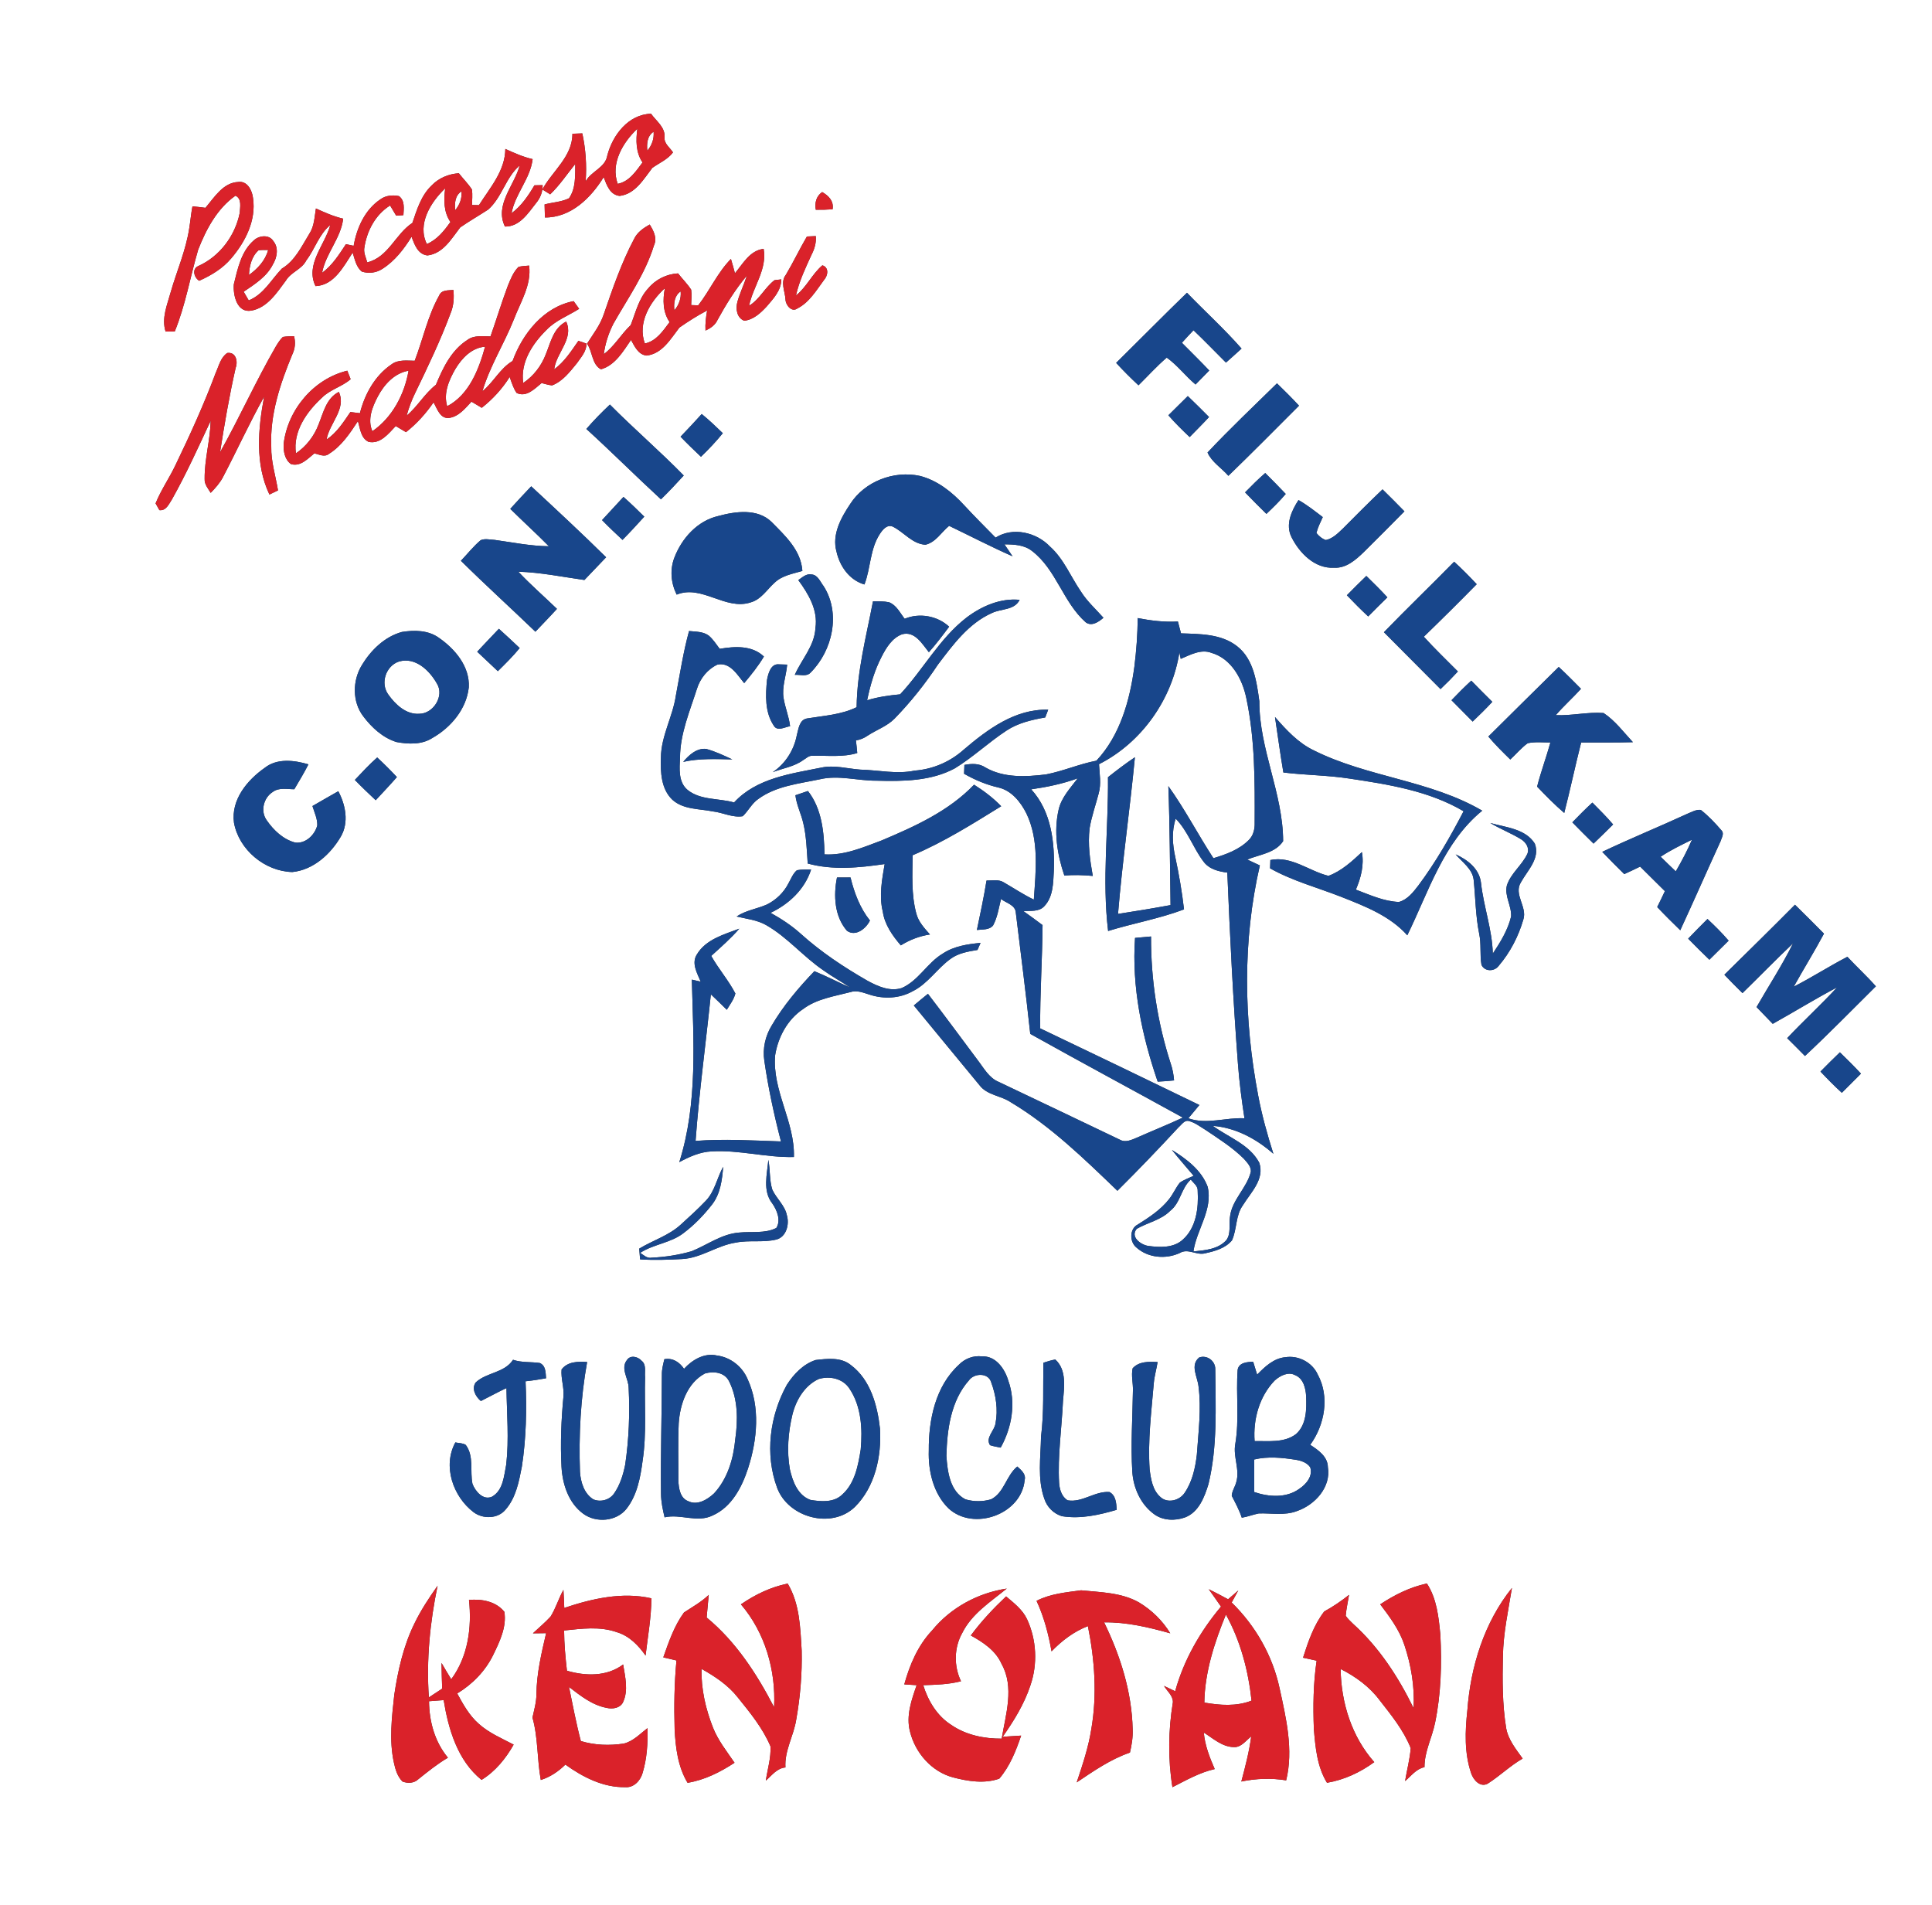
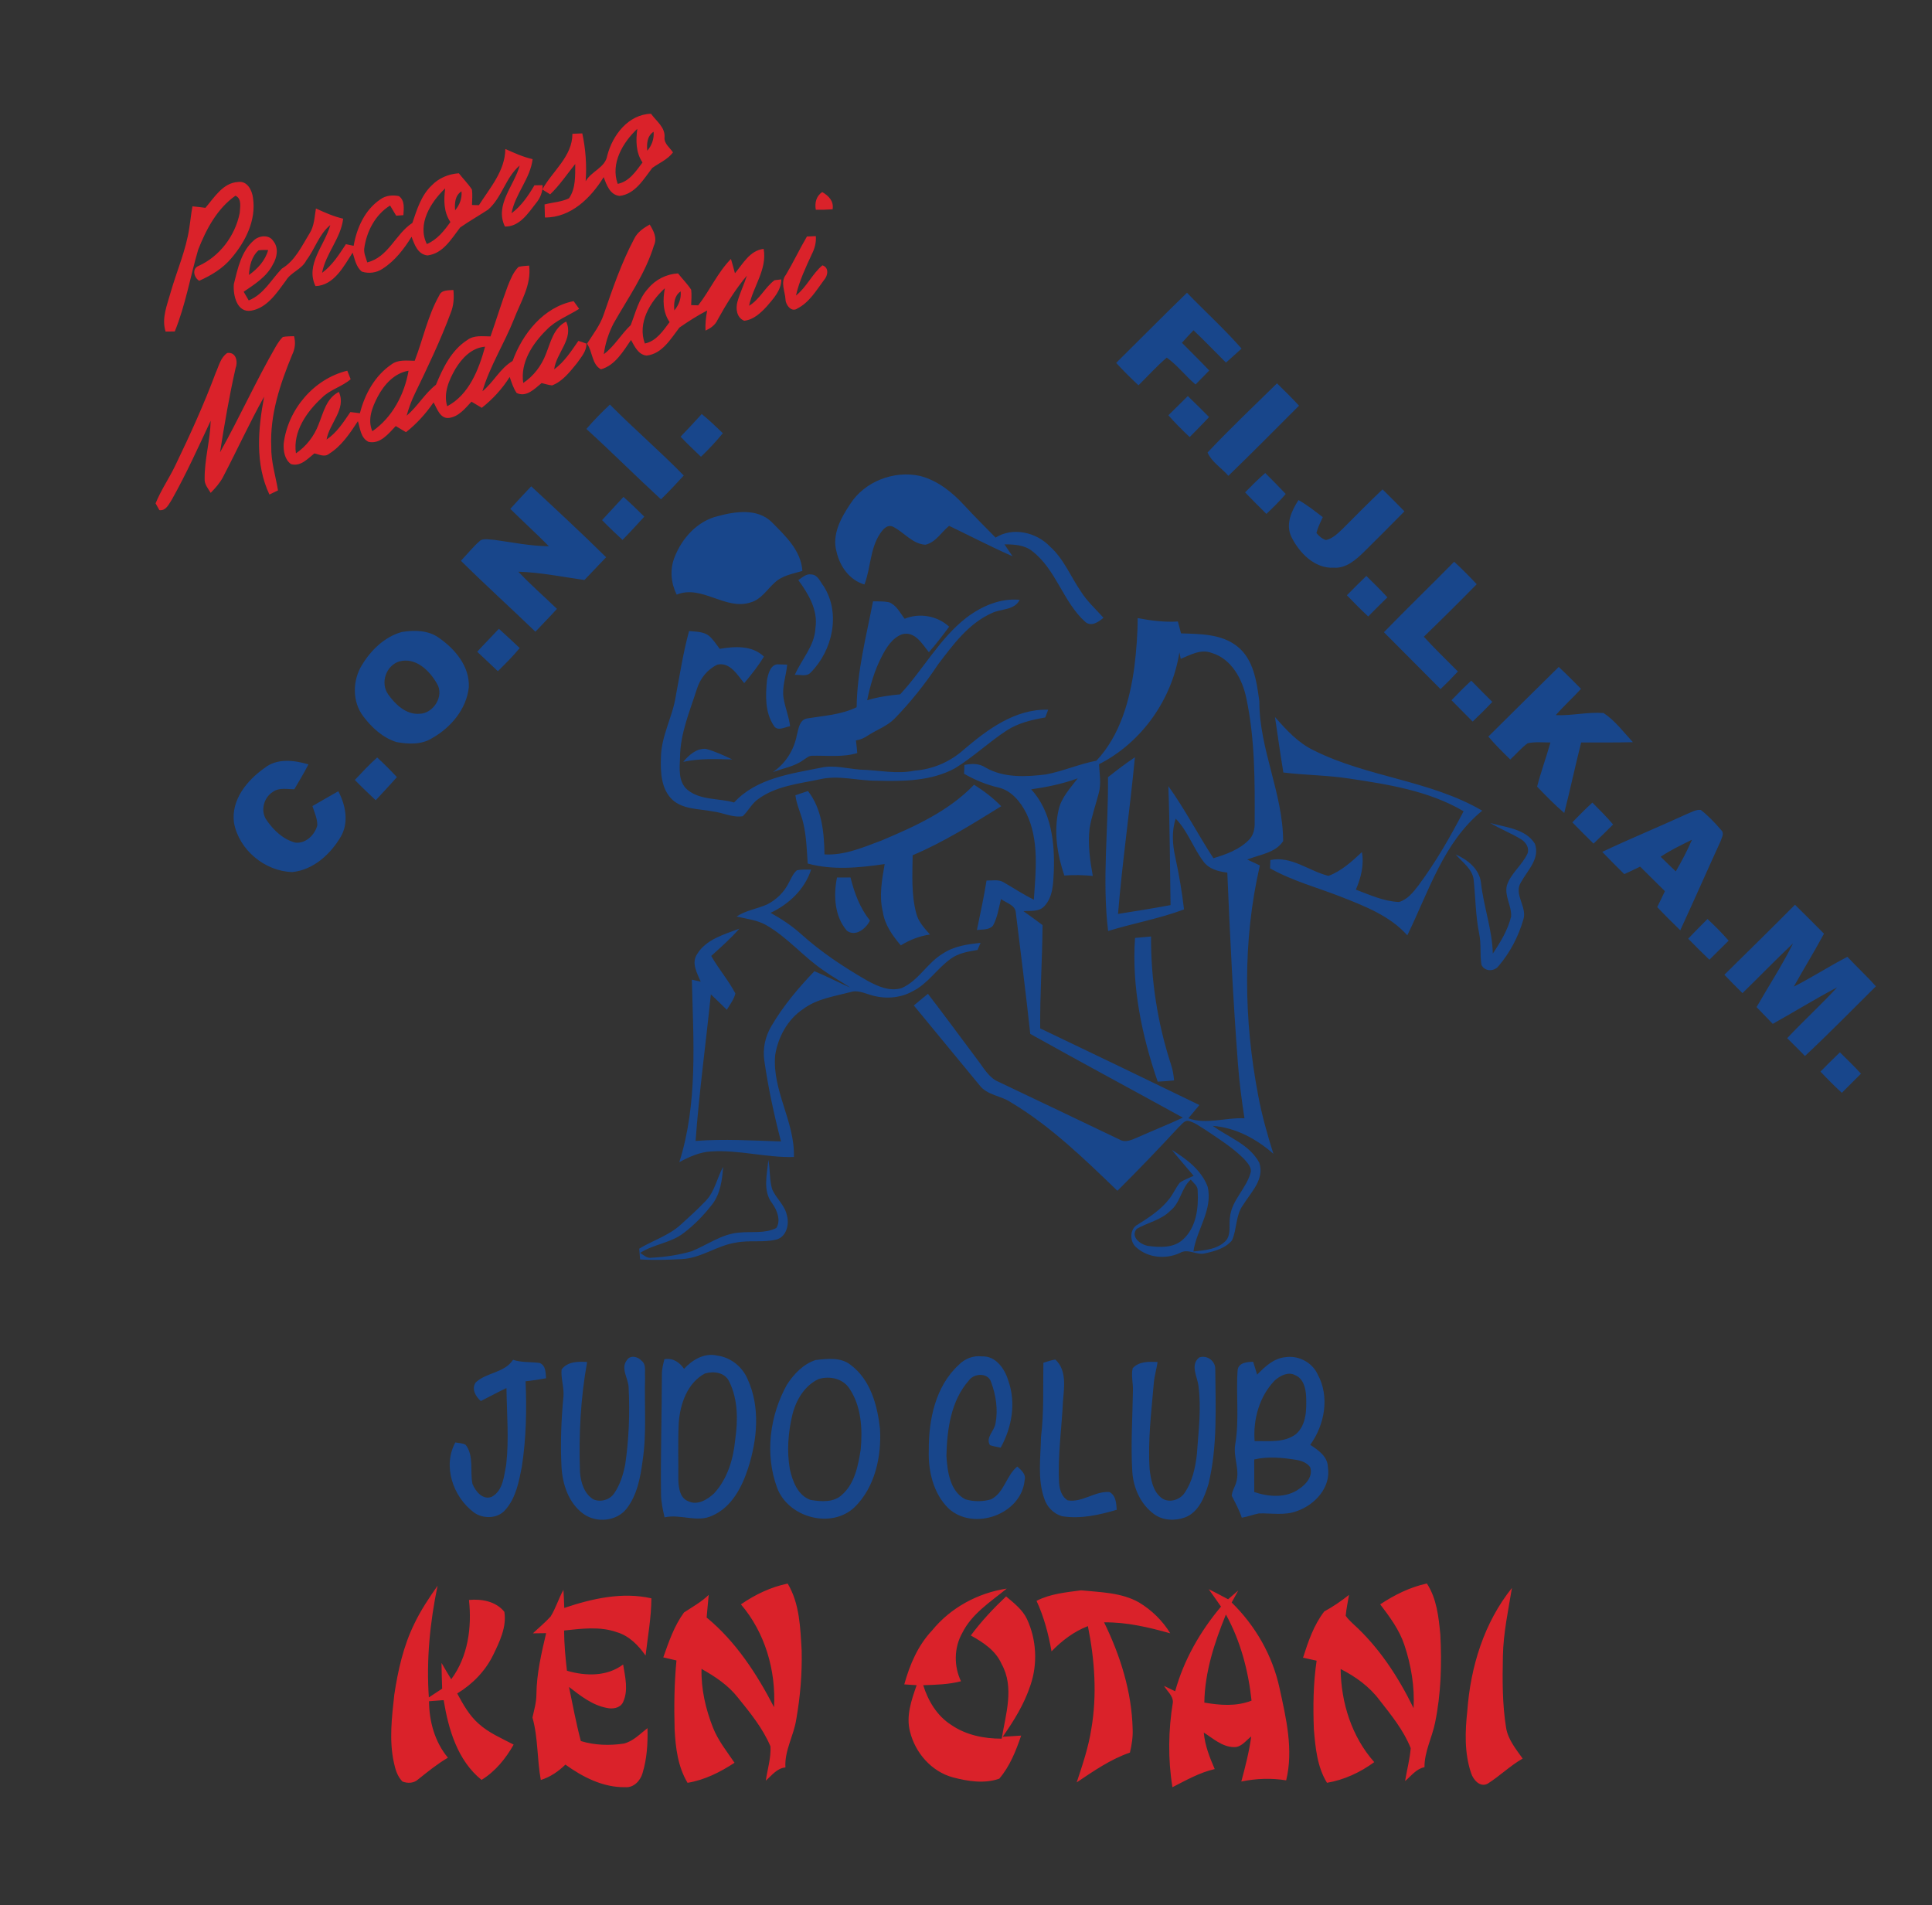
<svg xmlns="http://www.w3.org/2000/svg" id="Livello_2" data-name="Livello 2" viewBox="0 0 714 704">
  <rect x="0" y="0" width="714" height="704" fill="#333333" stroke="none" />
  <defs>
    <style>
      .cls-1 {
        fill: #18468b;
      }

      .cls-2 {
        fill: #da222a;
      }

      .cls-3 {
        fill: #fff;
      }
    </style>
  </defs>
  <g id="Livello_1-2" data-name="Livello 1">
-     <path class="cls-3" d="m445.08,629.2c.17-11.28,3.75-22.19,7.97-32.54,5.41,9.77,8.29,20.76,9.48,31.82-5.64,2.2-11.63,1.73-17.45.72m18.44-89.84c5.02-1.19,10.23-.7,15.27.1,2.02.31,4.17,1,5.41,2.76,1.09,3.27-1.45,6.27-4.01,7.97-4.79,3.51-11.31,3.03-16.66,1.2-.01-4.01.01-8.02-.01-12.03m-160.98-29.73c4.06-1.22,8.88-.23,11.33,3.45,4.45,6.53,4.92,14.95,4.22,22.6-.95,5.9-2.14,12.45-6.82,16.64-3.09,3.03-7.83,2.64-11.75,1.98-4.69-1.67-6.61-6.87-7.61-11.31-1.18-6.68-.64-13.61.93-20.18,1.33-5.39,4.51-10.77,9.7-13.18m168.57.52c1.98-1.75,4.98-3.37,7.58-1.92,3.01,1.21,3.86,4.85,4.01,7.77.18,4.79.17,10.49-3.71,13.95-4.38,3.36-10.19,2.51-15.33,2.63-.59-8.07,1.74-16.53,7.45-22.43m-210.58-2.58c3.25-.93,7.29-.43,8.92,2.91,3.32,6.64,3.29,14.4,2.25,21.6-.67,7.13-2.86,14.46-7.82,19.82-2.45,2.29-6.19,4.56-9.55,2.86-3.04-1.12-3.51-4.89-3.64-7.68.05-7.04-.18-14.09.14-21.13.48-7.01,3.13-14.89,9.7-18.38m171.95-60.11c3.82-2.97,4.01-8.36,7.58-11.53,1.04,1.28,2.7,2.36,2.56,4.23.37,6.29-.53,13.54-5.51,17.96-3.45,3.15-8.5,2.88-12.81,2.31-2.77-.45-6.68-3.34-4.21-6.31,4.06-2.34,8.99-3.22,12.39-6.66m181.24-130.85c3.65-2.45,7.63-4.34,11.57-6.29-1.73,4.03-3.78,7.91-5.98,11.7-1.89-1.77-3.74-3.6-5.59-5.41m-466.25-72.15c6.08-1.72,11.26,3.31,14,8.17,2.85,4.55-1.35,11.16-6.53,11.15-4.87.35-8.89-3.48-11.5-7.2-2.96-4.17-.82-10.54,4.03-12.12m272,102.15c-1.27,18.06,2.53,36.1,8.37,53.11,2.02-.08,4.03-.25,6.05-.45-.16-2.08-.53-4.13-1.2-6.1-4.93-15.17-7.38-31.14-7.31-47.09-1.98.15-3.95.33-5.91.53m16.39-105.53c.12.6.37,1.81.49,2.41,3.55-1.49,7.48-3.73,11.4-2.21,7.36,2.13,11.44,9.76,12.86,16.81,3.2,15.11,3.14,30.62,3.07,45.99.07,2.31-.49,4.73-2.21,6.39-3.52,3.53-8.35,5.28-13.04,6.68-5.71-8.77-10.54-18.12-16.65-26.64.55,14.65.57,29.31.81,43.97-6.45,1.2-12.93,2.25-19.41,3.26,1.59-19.34,4.4-38.57,6.24-57.89-3.43,2.3-6.72,4.8-9.95,7.37.19,18.95-2.24,37.93.05,56.83,9.29-2.86,18.93-4.54,28.05-7.98-.74-6.49-1.86-12.93-3.23-19.32-1.04-4.66-1.39-9.62.16-14.21,4.45,4.56,6.43,10.76,10.21,15.77,2.04,2.86,5.56,3.76,8.86,4.16.98,23.54,2.13,47.08,3.92,70.58.5,6.77,1.38,13.51,2.42,20.22-6.94-.37-13.97,2.42-20.74,0,1.36-1.65,2.75-3.26,4.08-4.91-19.59-9.49-39.18-18.96-58.83-28.32-.12-12.73.78-25.44.87-38.17-2.34-1.74-4.67-3.49-7.06-5.15,2.61-.22,5.74.33,7.71-1.83,3.26-3.42,3.28-8.49,3.51-12.91.39-10.58-.89-22.14-8.36-30.28,5.84-.83,11.65-2.04,17.2-4.07-2.72,3.6-6.03,7.05-7.06,11.58-1.86,8.11-.54,16.56,2.11,24.34,3.5-.28,7.01-.18,10.51.15-1.04-5.81-1.87-11.73-1.17-17.63.74-4.41,2.26-8.64,3.38-12.95.96-3.51.28-7.15.1-10.71,15.76-7.98,26.99-23.93,29.7-41.33m-296.28-94.47c2.37-4.5,6.16-8.72,11.41-9.61-1.5,8.69-5.99,17.29-13.38,22.36-1.88-4.3-.05-8.88,1.97-12.75m28.73-10.29c2.41-3.99,6.02-7.81,10.96-8.2-2.3,8.36-5.89,17.74-14,22.01-1.47-4.81.66-9.69,3.04-13.81m80.9-21.62c-.25-2.63-.02-5.4,2.33-7.02.26,2.62-.65,5.04-2.33,7.02m-10.9,12.24c-2.78-7.57,1.9-15.42,7.4-20.43-.81,4.28-.8,8.79,1.75,12.52-2.44,3.24-4.88,7.02-9.15,7.91m-142.77-34.43c1.18-.19,2.37-.13,3.56-.12-1.07,3.92-3.87,6.92-7.1,9.23.18-3.3.97-6.82,3.54-9.11m72.66-14.81c-.22-2.62-.06-5.44,2.36-7,.23,2.61-.68,5.02-2.36,7m-10.45,12.48c-3.67-7.35,1.45-15.52,6.78-20.57-.55,4.27-.6,8.72,1.93,12.43-2.33,3.26-4.9,6.53-8.71,8.14m81.47-34.48c-.24-2.62-.07-5.43,2.33-7.02.24,2.61-.65,5.04-2.33,7.02m-10.93,12.24c-2.73-7.51,1.88-15.29,7.24-20.34-.54,4.27-.59,8.72,1.93,12.44-2.45,3.23-4.87,7.05-9.17,7.9m-24.81,529.47c-2.02,2.22-4.36,4.13-6.54,6.2,1.63-.02,3.26-.04,4.89-.06-1.74,7.41-3.5,14.9-3.59,22.55,0,2.95-.84,5.79-1.46,8.64,2.12,7.51,1.67,15.42,3.08,23.07,3.48-1.1,6.51-3.15,9.09-5.69,6.44,4.63,14,8.51,22.14,8.34,3.12.26,5.57-2.39,6.37-5.18,1.64-5.38,1.98-11.06,1.83-16.64-2.74,2.1-5.27,4.86-8.75,5.71-5.28.8-10.75.63-15.88-.93-1.75-6.6-2.99-13.32-4.38-20,4.21,3.24,8.57,6.73,13.93,7.74,2.12.51,4.89.13,5.99-1.99,2.13-4.43.83-9.46.09-14.05-6,4.52-13.88,4.32-20.77,2.31-.56-4.95-1.03-9.9-1.05-14.87,6.5-.67,13.22-1.61,19.54.64,4.53,1.35,7.93,4.86,10.57,8.63.82-7.04,2.11-14.06,2.15-21.16-10.76-2.45-21.95.1-32.2,3.55-.08-2.23-.15-4.46-.31-6.68-1.78,3.19-2.8,6.76-4.74,9.87m338.8,34.7c-.84,7.7-1.14,15.72,1.39,23.16.79,2.46,3.31,5.42,6.13,3.89,4.48-2.84,8.3-6.62,12.92-9.27-2.47-3.48-5.34-6.94-6.1-11.26-1.43-8.8-1.39-17.75-1.2-26.63.16-8.49,1.97-16.82,3.34-25.17-10.28,12.82-15.28,29.06-16.48,45.28m-95.58-44.82c1.51,2.14,3.05,4.27,4.54,6.44-7.69,9.15-13.75,19.71-16.94,31.28-1.39-.66-2.76-1.33-4.13-1.99,1.14,1.94,3.35,3.62,3.29,6.04-1.7,10.35-1.85,21.04-.17,31.41,5.06-2.57,10.04-5.43,15.63-6.7-1.89-4.32-3.63-8.76-4.04-13.49,3.43,2.16,6.75,5.27,11.04,5.37,2.79.19,4.5-2.43,6.49-3.93-.76,5.64-2.19,11.16-3.66,16.65,5.45-1.12,11.06-1.33,16.57-.43,2.77-11.27-.02-23.02-2.45-34.11-2.6-12.04-8.9-23.03-17.69-31.62.81-1.49,1.62-2.96,2.44-4.44-1.27,1.07-2.51,2.16-3.76,3.25-2.37-1.29-4.75-2.54-7.16-3.73m-102.2,15.21c-5.27,5.57-8.29,12.68-10.31,19.97,1.52.09,3.04.19,4.57.3-1.89,5.44-3.99,11.32-2.46,17.13,1.92,7.83,7.93,14.79,15.85,16.93,5.52,1.45,11.62,2.44,17.14.49,3.92-4.57,6.17-10.28,8.09-15.92-2.28.13-4.55.3-6.82.43,4.15-5.9,7.99-12.13,10.25-19.02,2.72-7.89,2.26-16.83-1.24-24.4-1.65-3.55-4.84-5.98-7.75-8.45-4.72,4.46-9.18,9.21-13.04,14.44,4.56,2.52,9.19,5.55,11.37,10.53,4.81,8.6,1.52,18.59.04,27.6-6.5.03-13.22-1.33-18.64-5.08-5.24-3.32-8.56-8.87-10.36-14.68,4.68-.14,9.4-.27,13.96-1.45-2.67-5.59-2.6-12.37.44-17.8,3.54-7.17,10.48-11.54,16.47-16.45-10.66,1.61-20.73,7.05-27.56,15.43m165.58-9.61c3.51,4.63,7.06,9.39,8.92,14.97,2.51,7.51,3.85,15.46,3.41,23.39-5.64-11.55-12.81-22.57-22.42-31.21-.95-.93-1.93-1.83-2.66-2.92.21-2.61.82-5.15,1.22-7.72-2.89,2.29-5.93,4.37-9.16,6.13-3.85,5-5.94,11.12-7.83,17.08,1.66.37,3.34.74,5.02,1.1-1.24,8.37-1.35,16.87-1.02,25.32.57,6.78,1.2,13.87,4.85,19.81,6.36-1.08,12.29-3.84,17.47-7.64-8.34-9.39-12.27-21.99-12.43-34.41,5.49,2.78,10.61,6.47,14.33,11.43,4.35,5.56,8.94,11.19,11.57,17.81-.31,4.1-1.42,8.1-2.08,12.17,2.26-1.88,4.12-4.53,7.17-5.13-.03-5.75,2.79-10.89,3.91-16.41,2.22-10.7,2.51-21.7,1.95-32.59-.63-6.49-1.31-13.27-4.97-18.88-6.24,1.34-11.97,4.2-17.25,7.7m-127.01-1.29c2.74,5.93,4.41,12.25,5.54,18.67,3.83-3.95,8.27-7.34,13.44-9.33,2.51,12.45,3.43,25.35,1.28,37.92-1.05,6.8-3.25,13.33-5.42,19.83,6.26-4.19,12.48-8.54,19.67-11.01.68-2.84,1.14-5.75,1.01-8.67-.31-13.78-4.55-27.16-10.55-39.46,8.33-.12,16.47,1.82,24.45,4.05-2.85-4.69-6.9-8.63-11.6-11.44-6.5-3.66-14.14-3.72-21.36-4.45-5.59.76-11.36,1.26-16.46,3.89m-109.25,1.3c8.92,10.43,12.97,24.41,12.25,38-6.38-12.31-14.12-24.25-24.92-33.14.22-2.79.53-5.58.77-8.36-2.72,2.63-6.03,4.44-9.14,6.5-3.62,4.95-5.63,10.86-7.65,16.59,1.61.39,3.24.78,4.87,1.14-.81,8.45-.92,16.96-.68,25.44.34,6.79,1.2,13.84,4.78,19.78,6.31-1.04,12.07-3.94,17.36-7.41-2.85-4.2-6.08-8.22-7.96-12.98-2.72-6.89-4.42-14.28-4.24-21.71,4.99,2.79,9.86,6.02,13.42,10.57,4.54,5.62,9.23,11.36,12.06,18.06.24,4.28-1.11,8.45-1.72,12.66,2.2-1.91,4.11-4.59,7.25-4.87-.39-6.22,3.06-11.68,3.99-17.69,1.49-8.4,2.2-16.95,2.01-25.48-.5-8.42-.71-17.34-5.17-24.78-6.25,1.28-12.05,4.07-17.28,7.68m-120.7,7.16c-4.04,8.22-6.05,17.26-7.41,26.26-.9,8.29-1.95,16.78-.15,25.03.53,2.52,1.3,5.16,3.19,7.03,1.92.74,4.24.65,5.8-.82,3.54-2.83,7.07-5.7,10.99-7.99-4.86-5.83-6.93-13.38-6.99-20.87,1.8-.15,3.6-.29,5.41-.41,1.77,10.8,5.13,22.31,14,29.48,5.12-3.15,8.93-7.86,11.87-13.04-4.42-2.32-9.13-4.3-12.89-7.68-3.5-3.06-5.79-7.19-7.97-11.22,5.66-3.43,10.43-8.32,13.33-14.3,2.37-4.89,5-10.31,4.09-15.88-3.13-3.89-8.35-4.81-13.07-4.38,1.1,10.14-.35,20.93-6.56,29.31-1.25-1.98-2.4-4.02-3.59-6.03.04,3.16.12,6.33.24,9.5-1.63,1.09-3.27,2.18-4.92,3.24-.96-13.85.4-27.71,3.22-41.27-3.16,4.49-6.21,9.08-8.59,14.04m232.48-96.45c-.18,9.14.26,18.31-.88,27.4-.12,7.61-1.39,15.54,1.23,22.88.96,3.02,3.44,5.52,6.49,6.43,6.85,1.12,13.71-.44,20.26-2.36-.16-2.39-.27-5.29-2.68-6.57-5.4-.42-10,3.98-15.44,3.07-2.21-1.3-2.99-4-3.17-6.4-.57-10.12.97-20.18,1.43-30.27.44-5.12,1.43-11.53-2.84-15.37-1.51.24-2.95.75-4.4,1.19m78.99,4.4c-.48-1.59-.97-3.17-1.46-4.75-2.19.04-5.34.28-5.74,2.99-.67,9.11.66,18.33-.87,27.38-.89,4.73,1.78,9.47.34,14.17-.44,1.69-1.56,3.21-1.65,4.99,1.35,2.64,2.77,5.25,3.71,8.09,2.15-.33,4.17-1.17,6.29-1.58,4.7-.15,9.59.87,14.11-.88,6.62-2.27,12.63-8.79,11.42-16.21-.06-3.95-3.57-6.33-6.53-8.26,5.36-7.38,7.26-17.79,2.76-26.03-2.02-4.44-7.1-7.1-11.9-6.36-4.34.38-7.6,3.5-10.48,6.45m-21.67,4.23c1.1,8.43-.03,16.93-.61,25.36-.57,4.9-1.68,9.95-4.51,14.09-1.88,2.85-6.33,4.02-8.97,1.53-2.88-2.53-3.5-6.59-3.96-10.19-.71-10.67.64-21.32,1.54-31.94.23-2.62,1-5.15,1.4-7.74-3.22-.16-6.85-.3-9.22,2.31-.61,2.73.21,5.53.1,8.31-.14,9.97-.85,19.95-.23,29.92.39,6,3.07,12.02,8,15.64,3.25,2.44,7.83,2.59,11.54,1.22,5.06-1.97,7.14-7.52,8.61-12.3,3.36-13.87,2.63-28.27,2.51-42.42.09-3.07-3.05-5.41-5.95-4.36-3.42,2.81-.65,7.08-.25,10.57m-141.49-9.64c-4.57,1.49-8.1,5.21-10.64,9.17-6.33,11.43-8.19,25.68-3.59,38.06,4.08,10.98,20.05,15.41,28.71,7.09,7.49-7.41,9.92-18.77,9.3-28.98-.96-8.58-3.5-18.03-10.75-23.46-3.62-2.99-8.7-2.37-13.03-1.88m-69.74.02c-2.48,3.15.63,6.88.64,10.34.47,9.45.09,18.96-1.28,28.32-.75,3.72-1.9,7.47-4.09,10.62-1.66,2.43-5.02,3.35-7.7,2.19-3.39-2.11-4.64-6.31-4.92-10.08-.48-13.6.22-27.28,2.64-40.67-3.38-.22-7.17-.21-9.44,2.75-.3,3.32.97,6.58.7,9.92-.82,8.64-1.18,17.34-.73,26.02.36,6.51,2.6,13.41,8.06,17.4,4.76,3.47,12.26,2.86,15.98-1.87,3.9-5.01,5.11-11.46,5.92-17.61,1.58-10.26.63-20.67.93-31.01-.21-2.04.57-4.63-1.31-6.08-1.33-1.52-4.14-2.21-5.4-.24m-42.09-.1c-3.2,4.91-9.76,4.59-13.78,8.36-1.67,2.3-.06,5.27,1.89,6.88,3.17-1.57,6.25-3.3,9.46-4.79.12,9.42.98,18.89-.09,28.28-.84,4.18-1.1,9.54-5.29,11.88-3.29,1.41-6.11-2-7.18-4.75-.98-4.74.63-10.23-2.48-14.4-1.14-.74-2.58-.63-3.85-.92-4.77,8.74-.85,20.04,6.76,25.8,3.43,2.58,8.97,2.48,11.8-.98,3.85-4.4,4.95-10.36,6.03-15.93,1.59-10.41,1.82-20.98,1.36-31.49,2.54-.26,5.06-.65,7.57-1.11-.16-2.08-.06-4.66-2.32-5.65-3.29-.47-6.68-.09-9.88-1.18m164.77,1.83c-8.68,7.94-11.21,20.36-11.12,31.67-.26,7.61,1.7,15.97,7.31,21.43,9.24,8.51,26.93,2.21,28.11-10.43.6-2.27-1.25-3.71-2.71-5.06-4.12,3.34-4.79,9.64-9.69,12.12-3.04.91-6.46.91-9.49,0-5.74-2.96-6.64-10.28-7.02-16.04.24-9.73,1.63-20.38,8.34-27.94,1.93-2.7,7.15-2.88,8.2.72,1.77,4.77,2.59,10.14,1.61,15.17-.37,2.78-3.81,5.25-2.04,8.08,1.28.43,2.62.63,3.95.9,4.14-7.45,5.74-16.62,2.8-24.78-1.28-4.34-4.63-9.18-9.68-8.93-3.2-.4-6.33.8-8.57,3.08m-101.57,1.5c-1.72-2.47-4.14-4.11-7.27-3.55-.45,1.85-.95,3.71-.92,5.64-.02,14.71-.51,29.42-.32,44.13.02,2.94.64,5.82,1.32,8.67,5.97-1.35,12.03,2.12,17.75-.68,7.04-3.11,10.85-10.49,13.11-17.46,3.4-10.58,4.56-22.63-.2-32.98-1.96-4.6-6.32-8.06-11.31-8.68-4.66-1.08-9.11,1.59-12.16,4.91m31.15-77.2c-.44,5.3-2.18,11.44,1.43,16.05,1.79,2.52,3.31,6.34,1.51,9.11-4.19,2.15-9.24,1.21-13.8,1.7-6.42.51-11.69,4.56-17.49,6.89-4.78,1.39-9.77,2.14-14.74,2.39-1.72.35-2.96-.95-4.27-1.79,5-3.25,11.35-3.63,16.08-7.35,3.96-2.99,7.43-6.6,10.48-10.5,3.08-3.96,3.73-9.12,4.11-13.96-2.3,4.11-3.07,9.1-6.44,12.58-2.94,3.1-6.12,5.96-9.27,8.83-4.42,4.04-10.28,5.78-15.32,8.84.09,1.32.21,2.64.33,3.97,5.17.34,10.36.16,15.53-.12,7.09-.37,12.97-5.07,19.92-6.09,4.9-.98,9.98.07,14.85-1.11,3.73-.92,4.91-5.57,3.97-8.85-.71-3.77-3.91-6.27-5.43-9.64-1.1-3.55-.72-7.34-1.45-10.95m388.83-32.65c2.55,2.7,5.15,5.36,7.9,7.85,2.34-2.37,4.7-4.72,7.07-7.07-2.51-2.73-5.14-5.32-7.79-7.89-2.43,2.33-4.82,4.71-7.18,7.11m-48.89-49.11c2.59,2.62,5.17,5.24,7.84,7.78,2.36-2.36,4.73-4.7,7.11-7.04-2.43-2.84-5.08-5.47-7.81-8.01-2.4,2.4-4.81,4.8-7.14,7.27m13.38,13.33c2.18,2.31,4.42,4.56,6.69,6.79,6.26-6.1,12.33-12.39,18.68-18.38-4.02,8.1-8.98,15.7-13.48,23.54,1.98,2.07,3.99,4.12,5.98,6.2,7.96-4.43,15.71-9.24,23.79-13.48-5.96,6.45-12.44,12.38-18.45,18.77,2.2,2.17,4.4,4.37,6.57,6.59,8.95-8.36,17.5-17.13,26.21-25.75-3.35-3.79-7.09-7.21-10.53-10.91-6.72,3.49-13.08,7.6-19.82,11.04,3.66-6.57,7.62-12.96,11.17-19.59-3.56-3.58-7.11-7.17-10.72-10.69-8.62,8.71-17.37,17.27-26.09,25.87m-327.95-35.93c-1.34,6.61-.94,14.39,3.69,19.69,3.2,2.3,7.07-.83,8.49-3.79-3.7-4.64-5.78-10.22-7.18-15.92-1.67,0-3.33.01-5,.02m-14.81-2.69c-1.49,1.27-2.16,3.17-3.11,4.83-1.71,3.39-4.6,6.17-7.99,7.85-3.68,1.62-7.8,2.14-11.18,4.42,3.65.89,7.54,1.26,10.87,3.15,7.93,4.5,13.79,11.75,21.31,16.82,3.15,2.27,6.57,4.11,9.79,6.29-4.44-1.95-8.74-4.22-13.23-6.05-5.91,6.17-11.49,12.77-15.82,20.16-2.34,3.87-3.35,8.45-2.68,12.94,1.45,10.05,3.6,19.99,6.15,29.82-10.51-.35-21.05-1.01-31.56-.2,1.33-18.1,3.8-36.1,5.65-54.16,2,1.86,3.94,3.78,5.89,5.7,1.17-1.94,2.62-3.8,3.17-6.02-2.54-4.89-6.23-9.08-8.92-13.88,3.56-3.25,7.21-6.42,10.37-10.07-5.65,2.13-12.33,3.95-15.63,9.45-2.17,3.29.06,6.98,1.36,10.12-1.09-.26-2.18-.5-3.27-.74.57,22.51,2.27,45.63-4.63,67.45,3.69-1.99,7.63-3.78,11.89-3.97,10.22-.62,20.24,2.34,30.46,2.07.41-13.01-8.09-24.57-6.93-37.62,1.07-6.71,4.61-13.28,10.37-17.08,5.06-3.79,11.48-4.67,17.43-6.24,2.41-.83,4.82.25,7.12.94,5.17,1.7,11.07,1.45,15.86-1.24,5.67-2.78,9.05-8.42,14.1-12.02,2.87-2.11,6.47-2.69,9.9-3.26.28-.65.85-1.96,1.13-2.61-4.82.46-9.82,1.2-13.94,3.94-5.78,3.42-8.98,10.06-15.25,12.77-4.38,1.35-8.84-.67-12.63-2.74-8.71-5-17.15-10.59-24.62-17.33-3.38-3.05-7.2-5.54-11.16-7.75,6.82-3.23,12.6-8.67,14.98-15.98-1.76,0-3.53-.1-5.25.24m256.25-17.46c3.64,2.2,7.64,3.74,11.27,5.95,1.83,1.08,3.28,3.2,2.46,5.38-1.95,4.26-6.1,7.19-7.59,11.71-.99,3.94,1.8,7.63,1.55,11.54-1.2,4.99-3.95,9.45-6.76,13.69-.22-8.9-3.41-17.36-4.37-26.18-.59-5.12-4.95-8.53-9.36-10.48,2.46,2.91,6.21,5.33,6.66,9.43.67,6.62.71,13.32,2.03,19.87.82,3.79.2,7.71.85,11.51,1.18,2.59,4.79,2.53,6.37.37,4.23-4.95,7.32-10.92,9.12-17.17,1.48-4.64-3.72-9.26-.89-13.73,2.4-4.37,7.17-8.8,5.12-14.25-3.42-5.52-10.77-6.01-16.46-7.64m72.92-3.44c-10.46,4.82-21.14,9.17-31.54,14.11,2.67,2.78,5.38,5.52,8.13,8.22,1.97-.87,3.92-1.82,5.87-2.77,3.08,2.99,6.06,6.09,9.15,9.07-.92,1.98-1.88,3.93-2.84,5.88,2.76,2.93,5.62,5.77,8.52,8.57,5.05-10.92,9.88-21.95,14.89-32.89.36-1.23,1.46-2.85.36-3.99-2.34-2.73-4.83-5.38-7.67-7.59-1.74-.2-3.32.78-4.87,1.39m-42.6,3.2c2.59,2.64,5.19,5.28,7.84,7.86,2.44-2.33,4.84-4.69,7.23-7.07-2.4-2.84-5.06-5.45-7.66-8.09-2.56,2.35-5,4.81-7.41,7.3m-255.3,6.71c-6.77,2.52-13.7,5.57-21.08,5.13-.12-8.06-.95-16.85-6.11-23.42-1.55.53-3.09,1.05-4.63,1.57.41,3.54,2.06,6.74,2.88,10.19,1.18,4.92,1.32,10.01,1.66,15.04,9.29,2.55,19.05,1.56,28.44.2-.99,5.79-2.12,11.75-.69,17.58.69,4.82,3.57,8.87,6.66,12.47,3.3-2.05,6.93-3.45,10.77-4.03-2.06-2.32-4.29-4.71-5.06-7.8-1.88-7-1.42-14.32-1.34-21.48,11.52-4.87,22.12-11.56,32.73-18.11-2.97-3.09-6.42-5.67-10.03-7.96-9.35,9.77-21.94,15.45-34.2,20.62m-227.97-26.83c-6.49,4.56-12.48,11.81-11.34,20.26,1.83,10.02,11.41,17.97,21.57,18.23,7.78-.79,14.13-6.61,17.93-13.12,3.03-5.24,1.75-11.67-.94-16.75-3.21,1.79-6.37,3.66-9.56,5.48.71,2.34,1.86,4.65,1.79,7.14-.9,3.53-4.33,6.85-8.16,6.36-4.41-1.16-7.94-4.51-10.48-8.17-2.48-3.33-1.26-8.36,2.15-10.52,2.33-1.76,5.33-1.02,8-1.02,1.79-3.04,3.62-6.06,5.22-9.2-5.24-1.55-11.61-2.34-16.18,1.31m33.33,4.45c2.5,2.57,5.09,5.05,7.71,7.5,2.63-2.84,5.28-5.64,7.83-8.55-2.34-2.5-4.76-4.93-7.28-7.25-2.93,2.58-5.58,5.46-8.26,8.3m121.35-6.68c5.98-1.32,12.07-1.04,18.14-.9-3.16-1.48-6.33-2.99-9.7-3.89-3.49-.34-6.36,2.3-8.44,4.79m218.7-16.57c1.03,6.83,1.94,13.68,3.1,20.5,8.08.99,16.23.99,24.28,2.23,14.49,2.17,29.52,4.53,42.32,12.09-4.94,9.49-10.28,18.82-16.68,27.4-1.92,2.5-4.03,5.25-7.21,6.13-5.58-.21-10.77-2.63-15.92-4.56,1.88-4.38,3.1-9.09,2.23-13.87-3.69,3.44-7.56,7.01-12.36,8.78-7.17-1.75-13.71-7.48-21.47-5.85-.03.77-.08,2.3-.11,3.07,8.28,4.66,17.54,7.1,26.33,10.55,8.75,3.46,17.96,7,24.39,14.19,7.88-16.04,13.31-34.32,27.69-46.05-19.22-11.24-42.35-12.35-62.13-22.23-5.86-2.76-10.27-7.6-14.46-12.38m65.23-6.21c2.62,2.61,5.23,5.25,7.82,7.89,2.49-2.36,4.93-4.77,7.27-7.29-2.61-2.6-5.22-5.19-7.78-7.83-2.52,2.32-4.95,4.74-7.31,7.23m13.62,13.43c2.52,2.99,5.31,5.74,8.11,8.48,2.15-1.99,4.05-4.28,6.43-6.02,2.75-.59,5.6-.26,8.4-.28-1.52,5.48-3.51,10.81-4.92,16.32,3.22,3.36,6.48,6.7,10.03,9.73,2.22-8.65,4.05-17.39,6.25-26.04,6.37-.03,12.75.05,19.13-.11-3.46-3.72-6.58-7.98-10.84-10.78-5.92-.45-11.76,1.04-17.67.79,2.95-3.4,6.31-6.41,9.33-9.73-2.71-2.74-5.41-5.47-8.23-8.09-8.68,8.56-17.37,17.13-26.02,25.73m-266.57-21c-.57,5.65-.83,11.96,2.45,16.9,1.33,2.36,4.1.57,6.07.28-.41-3.54-1.84-6.85-2.4-10.36-.69-4.2.97-8.26,1.32-12.41-.74-.02-2.24-.07-2.98-.09-3.04-.37-4.01,3.35-4.46,5.68m-28.82-18c-2.15,7.82-3.36,15.86-4.87,23.82-1.14,7.82-5.45,14.93-5.53,22.94-.18,5.39.05,11.59,4.22,15.58,4.04,3.68,9.93,3.31,14.98,4.33,3.7.41,7.25,2.38,11.03,1.77,2.09-1.97,3.35-4.72,5.76-6.37,6.6-4.83,15-5.64,22.76-7.28,6.96-1.64,13.97.58,20.96.52,9.76.26,20.11.2,28.93-4.57,6.75-4.13,12.51-9.65,19.12-13.97,4.27-2.81,9.31-3.96,14.27-4.83.27-.71.82-2.14,1.09-2.86-12.19-.38-22.46,7.3-31.27,14.81-4.99,4.46-11.37,7.19-18.04,7.69-6.68,1.41-13.41-.2-20.11-.36-4.8-.35-9.6-1.78-14.41-.75-11.34,2.29-23.98,3.89-32.25,12.89-5.67-1.64-12.36-.74-17.2-4.65-3.5-2.95-2.95-7.87-2.78-11.95.05-8.87,3.61-17.11,6.26-25.42,1.2-3.83,3.9-7.22,7.57-8.93,4.67-1.01,7.36,3.82,9.89,6.85,2.63-3.12,5.19-6.32,7.29-9.83-4.4-4.21-10.78-3.79-16.34-2.85-1.26-1.66-2.39-3.46-3.98-4.83-2.09-1.61-4.87-1.48-7.35-1.75m-78.29,7.65c2.54,2.4,5.08,4.8,7.63,7.19,2.79-2.76,5.59-5.51,8.07-8.55-2.53-2.41-5.1-4.78-7.69-7.12-2.65,2.85-5.39,5.61-8.01,8.48m-27.87-7.3c-6.35,1.77-11.4,6.7-14.74,12.23-3.51,5.67-3.62,13.57.51,18.95,3.13,4.16,7.22,7.93,12.28,9.5,4.37.8,9.29,1.03,13.19-1.47,6.89-3.89,12.65-10.69,13.52-18.76.4-7.69-5.07-14.15-11.04-18.29-3.95-2.86-9.1-2.9-13.72-2.16m271.94-5.14c.01,6.02-.48,12.01-1.2,17.98-1.68,12.4-5.27,25.41-14.04,34.73-6.33,1.21-12.28,3.85-18.61,5.07-7.47.92-15.6,1.34-22.36-2.54-2.35-1.59-5.15-1.49-7.81-.97-.03.82-.09,2.45-.12,3.27,3.97,2.26,8.2,4.05,12.67,5.07,4.85,1.11,8.21,5.31,10.35,9.56,4.78,9.87,3.49,21.29,2.76,31.88-3.85-1.86-7.41-4.24-11.1-6.37-1.91-1.21-4.26-.63-6.38-.68-.99,6.13-2.29,12.19-3.56,18.27,2.02-.28,4.5.1,5.97-1.65,1.64-3.02,2.11-6.5,2.94-9.79,1.9,1.47,5.31,2.19,5.47,5.02,1.82,14.94,3.73,29.86,5.34,44.82,18.72,10.46,37.61,20.59,56.39,30.94-5.55,2.6-11.24,4.86-16.84,7.35-2.01.83-4.31,2.02-6.43.81-14.9-7.08-29.76-14.27-44.67-21.31-3.72-1.48-5.6-5.17-7.92-8.15-6.1-8.16-12.14-16.37-18.34-24.45-1.75,1.42-3.5,2.84-5.22,4.31,8.06,9.84,16.19,19.63,24.27,29.46,2.79,3.72,7.93,3.83,11.6,6.33,14.72,8.8,27.08,20.87,39.37,32.69,7.72-7.67,15.25-15.52,22.64-23.51,1.15-.96,2.19-2.84,3.96-2.22,2.17.6,3.98,2.05,5.89,3.19,4.94,3.33,10.05,6.52,14.28,10.75,1.13,1.33,2.66,2.8,2.55,4.69-1.45,6.17-7.21,10.54-7.75,17.03-.38,2.74.43,5.88-1.29,8.28-3.04,3.43-7.93,3.78-12.19,4.21,1.15-8.07,7.26-15.42,5.25-23.93-2.29-6.14-7.83-10.26-13.2-13.59,2.58,3.26,5.35,6.38,8.03,9.57-1.72.81-3.55,1.43-5.11,2.53-1.5,1.88-2.43,4.13-3.92,6.02-3.1,3.99-7.39,6.79-11.62,9.45-3.11,1.56-3.07,6.45-.49,8.5,4.3,3.86,10.86,4.4,16.03,2.02,3.07-1.87,6.25,1.03,9.45.09,3.55-.77,7.4-1.85,9.82-4.75,1.89-4.16,1.28-9.18,4.06-13.01,2.91-4.73,8.11-9.61,6.02-15.71-3.58-6.73-11.31-9.33-17.16-13.6,8.42.64,16.14,4.81,22.39,10.32-2.24-7.08-4.25-14.23-5.62-21.54-5.34-28-5.81-57.17.62-85.03-1.56-.73-3.11-1.44-4.65-2.17,4.52-1.87,10.36-2.38,13.25-6.8-.04-17.67-8.85-34-8.79-51.7-1-7.2-2.08-15.54-8.22-20.33-5.86-4.61-13.66-4.51-20.73-4.76-.39-1.47-.77-2.92-1.15-4.38-5,.3-9.98-.32-14.88-1.27m-97.8-6.19c-2.49,12.96-5.9,25.84-6.05,39.13-5.73,2.81-12.11,3.13-18.29,4.15-2.92.47-3.18,3.92-3.82,6.22-1.05,5.49-4.23,10.52-8.9,13.64,3.75-1.46,7.91-2.02,11.23-4.44,1.07-.59,2-1.67,3.32-1.62,5.57-.15,11.25.65,16.69-1.01-.13-1.56-.3-3.12-.49-4.67,1.59-.23,3.06-.86,4.37-1.78,3.25-2.14,7.1-3.43,9.88-6.24,5.97-6.13,11.32-12.85,16.05-19.99,5.55-7.31,11.31-15.22,19.95-19.06,3.43-1.67,8.34-.96,10.25-4.88-7.12-.7-14.06,2.35-19.63,6.56-10.01,7.74-16.02,19.25-24.53,28.36-4.13.4-8.24.96-12.2,2.2,1.16-5.53,2.71-11.03,5.34-16.06,1.69-3.34,3.9-6.97,7.57-8.33,4.75-1.29,7.42,3.57,9.91,6.63,2.67-3,5.09-6.21,7.49-9.43-4.32-4.04-11-5.21-16.44-2.93-1.73-2.2-3.05-5.1-5.83-6.12-1.94-.39-3.92-.29-5.87-.33m175.13-2.24c2.56,2.68,5.16,5.31,7.88,7.83,2.34-2.38,4.71-4.73,7.09-7.06-2.5-2.73-5.14-5.33-7.78-7.91-2.43,2.35-4.83,4.73-7.19,7.14m-202.73-5.6c3.74,5.11,7.33,11.07,6.33,17.7-.31,6.63-5.11,11.54-7.63,17.32,1.92-.16,4.38.8,5.86-.86,8.1-8.11,11.21-21.89,4.8-31.91-1.26-1.61-2.18-4.27-4.54-4.34-1.92-.36-3.37,1.12-4.82,2.09m216.42,19.26c6.98,7,13.96,14,20.92,21.02,2.21-2.1,4.36-4.27,6.42-6.51-4.23-4.26-8.56-8.41-12.59-12.85,6.59-6.38,13.12-12.85,19.54-19.4-2.68-2.87-5.44-5.67-8.34-8.31-8.58,8.75-17.43,17.25-25.95,26.05m-246.01-42.94c-7.72,1.78-13.49,8.24-16.23,15.43-1.7,4.43-1.24,9.42.87,13.62,9.3-3.82,18.03,5.99,27.39,2.85,3.87-1.09,6-4.77,8.84-7.3,2.77-2.63,6.69-3.26,10.22-4.3-.49-7.66-6.38-13.03-11.4-18.13-5.2-5.04-13.33-3.9-19.69-2.17m-42.94,1.51c2.43,2.52,4.99,4.92,7.56,7.31,2.76-2.79,5.41-5.68,8.05-8.59-2.52-2.48-5.04-4.96-7.7-7.29-2.65,2.84-5.28,5.7-7.91,8.57m273.81,3.1c-1.84,1.74-3.75,3.72-6.32,4.27-1.42-.47-2.57-1.48-3.49-2.61.51-2.06,1.49-3.95,2.35-5.87-2.91-2.21-5.78-4.5-8.97-6.3-2.58,3.97-4.91,9.03-2.59,13.69,2.93,5.88,8.62,11.72,15.7,11.31,4.47.28,8.03-2.88,11.03-5.78,5.01-5.01,10.06-9.98,15.01-15.05-2.66-2.74-5.36-5.44-8.09-8.12-4.97,4.73-9.8,9.6-14.63,14.46m-307.73-7.26c4.7,4.66,9.62,9.1,14.26,13.82-6.76-.06-13.39-1.43-20.05-2.35-1.69-.07-3.52-.58-5.13.1-2.7,2.27-4.89,5.07-7.32,7.62,9.01,8.91,18.4,17.42,27.53,26.21,2.65-2.81,5.37-5.57,7.96-8.44-4.74-4.59-9.75-8.92-14.27-13.74,8.21.26,16.3,1.92,24.42,3.07,2.66-2.82,5.37-5.59,8.02-8.4-9.04-8.93-18.37-17.57-27.68-26.22-2.61,2.75-5.2,5.52-7.74,8.33m125.65-1.83c-3.42,5.11-6.87,11.33-5.08,17.67,1.23,5.43,4.78,10.49,10.32,12.11,2.35-6.13,2.02-13.15,5.75-18.76,1.02-1.54,2.58-3.47,4.67-2.65,4.15,2.01,7.21,6.42,12.1,6.72,3.85-.88,5.88-4.63,8.77-6.98,7.82,3.75,15.51,7.76,23.45,11.25-1.01-1.47-2.02-2.93-3-4.41,3.54,0,7.34.17,10.23,2.48,8.93,6.86,11.42,18.86,19.73,26.26,2.2,1.77,4.88-.09,6.63-1.61-2.83-3.19-6.06-6.07-8.34-9.71-3.81-5.55-6.32-12.06-11.43-16.62-5.01-5.27-13.75-7.32-20.1-3.29-3.9-3.98-7.85-7.9-11.62-11.99-4.44-4.83-9.86-9.16-16.32-10.81-9.6-2.1-20.39,2-25.76,10.34m145.91-4.26c2.58,2.69,5.21,5.33,7.88,7.95,2.49-2.35,4.93-4.75,7.14-7.37-2.47-2.62-5.01-5.19-7.57-7.73-2.61,2.25-5.05,4.69-7.45,7.15m-208.63-20.58c2.43,2.55,4.98,4.99,7.54,7.42,2.85-2.75,5.59-5.63,8.08-8.71-2.53-2.44-5.07-4.88-7.8-7.09-2.57,2.82-5.16,5.64-7.82,8.38m-34.81-2.86c9.34,8.51,18.27,17.45,27.57,26.01,2.91-2.83,5.68-5.81,8.42-8.8-8.82-9.03-18.41-17.25-27.29-26.22-3.05,2.86-5.97,5.85-8.7,9.01m215.09-5.05c2.46,2.83,5.14,5.47,7.87,8.05,2.39-2.46,4.84-4.87,7.16-7.4-2.59-2.61-5.19-5.21-7.85-7.75-2.41,2.36-4.8,4.72-7.18,7.1m14.47,13.76c1.54,3.52,5.21,5.73,7.71,8.61,8.81-8.53,17.44-17.24,26.1-25.92-2.63-2.84-5.37-5.56-8.14-8.25-8.61,8.45-17.41,16.77-25.67,25.56M104.54,124.52c-1.05.99-1.81,2.23-2.56,3.45-7.39,12.79-13.44,26.3-20.66,39.18,1.64-10.45,3.43-20.88,5.77-31.2.91-2.41.1-5.97-3.11-5.5-2.47,1.67-3.1,4.81-4.27,7.37-4.32,11.58-9.44,22.83-14.81,33.96-2.28,4.85-5.4,9.28-7.4,14.25.35.63,1.06,1.88,1.41,2.5,2.5.31,3.52-2.29,4.66-4.01,5.28-9.41,9.73-19.26,14.29-29.03-.17,7.23-2.31,14.27-2.23,21.51-.12,1.99,1.28,3.54,2.23,5.14,1.7-1.75,3.36-3.58,4.51-5.75,5.18-9.88,9.8-20.05,15.24-29.79-2.25,11.91-3.4,24.89,1.96,36.16.79-.38,2.38-1.15,3.17-1.53-.88-5.38-2.61-10.66-2.49-16.17-.54-11.83,3.3-23.26,7.76-34.04,1.04-2.14,1.29-4.5.65-6.79-1.38.06-2.77.04-4.12.29m307.95,9.59c2.64,2.87,5.39,5.63,8.25,8.28,3.47-3.42,6.74-7.06,10.44-10.23,3.97,2.82,6.92,6.81,10.65,9.93,1.69-1.71,3.38-3.43,5.06-5.17-3.3-3.48-6.72-6.83-10.1-10.24,1.39-1.57,2.83-3.11,4.28-4.63,4.1,3.88,7.99,7.97,12,11.95,1.94-1.7,3.85-3.44,5.76-5.18-6.34-7.24-13.49-13.71-20.17-20.63-8.82,8.55-17.43,17.3-26.17,25.92m-220.86-35.49c-1.96,1.94-2.97,4.59-3.99,7.1-2.3,6.14-4.19,12.42-6.37,18.6-2.89-.02-6.12-.54-8.59,1.34-5.9,3.79-8.99,10.3-11.58,16.54-4.19,3.25-6.76,8.02-10.82,11.4.79-2.83,1.8-5.6,3.09-8.24,4.73-9.76,9.42-19.57,13.2-29.74,1.11-2.69,1.27-5.61.99-8.46-1.93.2-4.39-.13-5.27,2.07-4.22,7.51-5.95,16.09-9.03,24.09-2.89-.02-6.11-.53-8.58,1.34-6.12,4.15-9.89,10.99-11.67,18.04-1.17-.16-2.34-.3-3.52-.43-2.53,3.69-4.99,7.63-8.8,10.16,1-6.01,7.43-11.29,4.54-17.6-4.64,2.34-5.71,7.63-7.49,12.02-1.63,4.3-4.54,8.1-8.37,10.68-1.19-8.07,3.97-15.35,9.6-20.55,3.03-3.04,7.42-4.06,10.62-6.84-.31-.79-.93-2.36-1.24-3.15-12.44,3.01-22.04,14.44-23.52,27.04-.13,2.66.38,5.88,2.75,7.49,3.49,1,6.15-2,8.59-3.96,1.77.35,3.76,1.51,5.4.17,4.65-2.88,7.75-7.6,10.7-12.08.85,2.7,1.02,6.23,3.93,7.63,4.32.98,7.42-3.06,10.05-5.83,1.25.77,2.51,1.52,3.79,2.26,3.96-3.1,7.34-6.87,10.19-11.01,1.31,2.3,2.44,6.18,5.77,5.74,3.53-.48,5.94-3.54,8.24-6,1.26.77,2.52,1.52,3.81,2.27,4.04-3.19,7.57-7.03,10.31-11.4.72,2.02,1.33,4.13,2.57,5.91,3.61,1.74,6.68-1.57,9.23-3.66,1.28.32,2.54.73,3.86.87,3.96-1.51,6.6-5.05,9.2-8.21,1.51-2.2,3.59-4.39,3.51-7.23-.98-.38-1.98-.72-2.98-1.02-2.63,3.78-5.17,7.76-8.94,10.52.73-6.1,7.36-11.31,4.43-17.65-4.67,2.32-5.72,7.63-7.5,12.02-1.63,4.3-4.53,8.1-8.37,10.67-1.15-7.58,3.43-14.51,8.58-19.59,3.37-3.54,8.05-5.23,12.09-7.81-.51-.71-1.53-2.13-2.04-2.84-11.09,2.16-18.86,11.95-22.56,22.11-4.67,2.76-7.01,7.84-11.15,11.19,2.75-9.3,8.05-17.57,11.62-26.55,2.45-6.41,6.57-12.75,5.64-19.89-1.31.12-2.63.17-3.92.47m106.58-11.22c-2.72,4.64-5.02,9.52-7.77,14.14-2.12,2.69-.33,6.09-.15,9.1.04,2.08,2.26,4.92,4.42,3.34,4.38-2.22,6.98-6.69,9.82-10.51,1.44-1.6,1.95-4.61-.6-5.42-3.81,3.22-5.83,8.05-9.77,11.16,1.18-5.31,3.55-10.24,5.8-15.16,1.09-2.11,1.74-4.41,1.53-6.8-.82.04-2.46.11-3.28.15m-63.87.9c-4.7,8.87-7.95,18.4-11.21,27.86-1.33,4-3.96,7.35-6.19,10.86,2.11,2.93,1.75,7.65,5.15,9.46,5.26-1.48,8.2-6.63,11.11-10.85,1.34,2.38,2.66,5.45,5.77,5.77,5.82-.67,8.88-6.19,12.12-10.35,3.28-2.28,6.69-4.45,10.25-6.31-.45,2.45-.75,4.93-.61,7.43,1.85-.85,3.57-2.02,4.44-3.93,3.16-5.75,6.62-11.35,10.86-16.39-1.05,3.26-2.57,6.36-3.5,9.66-.71,2.57-.29,5.9,2.51,7.02,3.39-.35,6.05-2.84,8.27-5.23,2.48-2.92,5.43-5.96,5.44-10.06-.63.08-1.89.23-2.52.31-3.55,2.67-5.48,7.1-9.4,9.44,1.48-7.1,6.75-13.44,5.39-21.02-5.07.56-7.65,5.48-10.61,9.02-.46-1.78-.95-3.55-1.48-5.3-4.94,5.02-7.78,11.63-12.09,17.15-.66-.03-1.96-.08-2.61-.1.06-1.89.24-3.79.01-5.67-1.4-2.18-3.27-4-4.86-6.04-4.25.24-8.3,2.24-11.01,5.53-3.54,3.79-4.65,8.94-6.49,13.6-3.57,3.35-5.97,7.77-9.93,10.72.51-3.94,1.76-7.77,3.57-11.3,5.32-9.42,11.77-18.43,14.96-28.88,1.28-2.74-.14-5.4-1.57-7.73-2.31,1.3-4.61,2.86-5.77,5.33m67.15-10.79c2.07.05,4.14-.02,6.21-.17.5-3-1.41-4.98-3.85-6.37-2.22,1.56-2.8,3.97-2.36,6.54m-225.57-.71c-1.59-.21-3.19-.4-4.79-.55-.51,2.65-.74,5.33-1.17,7.99-1.21,8.21-4.62,15.84-6.89,23.78-1.29,4.7-3.44,9.59-1.87,14.51,1.13-.02,2.26-.03,3.39-.04,3.97-9.73,5.7-20.15,8.64-30.19,2.95-7.53,7.01-15.23,13.79-19.98,2.45,1.12,1.68,4.26,1.57,6.41-1.69,8.4-7.4,16.06-15.3,19.58-2.46,1.06-1.58,4.29.33,5.45,4.43-1.98,8.69-4.53,11.84-8.29,5.21-6.08,9.27-14.04,8.05-22.26-.31-2.83-2.11-6.47-5.49-5.96-5.58.25-8.83,5.72-12.1,9.55m110.84-21.76c-.09,8.1-5.65,14.31-9.76,20.78-.64-.02-1.92-.05-2.56-.07.05-1.89.23-3.79-.01-5.68-1.39-2.18-3.27-4-4.85-6.04-3.76.24-7.41,1.75-10.04,4.49-3.89,3.69-5.46,8.93-7.13,13.85-6.29,4.11-8.83,12.67-16.69,14.59-.43-1.65-1.27-3.27-1.12-5.01.83-6.34,4.03-12.57,9.57-16.01.76,1.24,1.5,2.5,2.25,3.76.67-.05,2-.14,2.67-.19.13-2.42.61-5.38-1.64-7.04-2.33-.48-4.89-.26-6.85,1.18-5.75,3.85-8.75,10.56-9.9,17.18-.95-.2-1.9-.4-2.85-.6-2.54,3.83-5.03,7.83-8.81,10.59,1.34-7.17,6.94-12.75,7.79-20.01-3.52-.81-6.8-2.28-10.07-3.77-.54,3.16-.59,6.55-2.42,9.32-2.87,4.66-5.28,9.98-10.17,12.9-3.93,4.07-6.69,9.51-12.24,11.76-.47-.8-1.4-2.41-1.87-3.21,4.04-2.76,8.46-5.49,10.75-10.01,1.6-2.64,2.3-6.26.13-8.81-1.54-2.39-5.22-1.96-7.09-.2-4.71,4.04-6,10.49-7.43,16.24-.33,4.03,1.14,10.71,6.49,9.76,5.89-1.06,9.43-6.63,12.75-11.1,1.87-3.15,5.88-4.12,7.54-7.46,3.2-4.19,4.7-9.68,8.87-13.07-2,7.41-9.34,14.54-5.47,22.57,6.88-.26,10.4-7.3,13.73-12.37.8,2.45,1.27,5.29,3.39,7,2.55.84,5.44.46,7.66-1.04,4.56-2.9,7.91-7.29,10.73-11.83,1.06,2.88,2.3,6.52,5.87,6.9,5.8-.68,8.86-6.18,12.1-10.35,3.35-2.31,6.9-4.36,10.32-6.58,5.12-4.47,6.48-11.92,11.66-16.3-1.98,7.41-9.36,14.55-5.45,22.56,5.38.1,8.5-4.84,11.45-8.59,1.61-1.9,2.52-4.21,2.48-6.71-.76.02-2.27.04-3.03.06-2.27,3.84-4.82,7.63-8.46,10.32,1.32-7.16,6.92-12.73,7.79-19.99-3.52-.81-6.81-2.28-10.08-3.77m37.68,2.42c-.71,4.5-5.9,5.76-8,9.53.43-5.92.02-11.9-1.24-17.7-1.22.04-2.43.09-3.65.14,0,8.42-7.37,13.74-11.12,20.58.73.45,2.18,1.35,2.9,1.81,3.52-3.37,6.22-7.46,9.27-11.23-.05,4.26.25,9.02-2.31,12.68-2.81,1.39-6.04,1.48-9.03,2.28.02,1.61.06,3.21.13,4.82,9.6.08,17.01-7.25,21.71-14.91,1.09,2.88,2.3,6.55,5.89,6.94,5.8-.7,8.86-6.19,12.09-10.36,2.6-1.84,5.66-3.09,7.64-5.72-1.12-1.76-3.29-3.17-3.13-5.49.35-3.77-3.03-6.05-4.99-8.8-8.4.25-14.2,7.89-16.16,15.43M0,0h714v704H0V0" />
    <path class="cls-2" d="m203.48,597.41c1.94-3.11,2.96-6.68,4.74-9.87.16,2.22.23,4.45.31,6.68,10.25-3.45,21.44-6,32.2-3.55-.04,7.1-1.33,14.12-2.15,21.16-2.64-3.77-6.04-7.28-10.57-8.63-6.32-2.25-13.04-1.31-19.54-.64.02,4.97.49,9.92,1.05,14.87,6.89,2.01,14.77,2.21,20.77-2.31.74,4.59,2.04,9.62-.09,14.05-1.1,2.12-3.87,2.5-5.99,1.99-5.36-1.01-9.72-4.5-13.93-7.74,1.39,6.68,2.63,13.4,4.38,20,5.13,1.56,10.6,1.73,15.88.93,3.48-.85,6.01-3.61,8.75-5.71.15,5.58-.19,11.26-1.83,16.64-.8,2.79-3.25,5.44-6.37,5.18-8.14.17-15.7-3.71-22.14-8.34-2.58,2.54-5.61,4.59-9.09,5.69-1.41-7.65-.96-15.56-3.08-23.07.62-2.85,1.47-5.69,1.46-8.64.09-7.65,1.85-15.14,3.59-22.55-1.63.02-3.26.04-4.89.06,2.18-2.07,4.52-3.98,6.54-6.2m338.8,34.7c1.2-16.22,6.2-32.46,16.48-45.28-1.37,8.35-3.18,16.68-3.34,25.17-.19,8.88-.23,17.83,1.2,26.63.76,4.32,3.63,7.78,6.1,11.26-4.62,2.65-8.44,6.43-12.92,9.27-2.82,1.53-5.34-1.43-6.13-3.89-2.53-7.44-2.23-15.46-1.39-23.16m-97.2-2.91c5.82,1.01,11.81,1.48,17.45-.72-1.19-11.06-4.07-22.05-9.48-31.82-4.22,10.35-7.8,21.26-7.97,32.54m1.62-41.91c2.41,1.19,4.79,2.44,7.16,3.73,1.25-1.09,2.49-2.18,3.76-3.25-.82,1.48-1.63,2.95-2.44,4.44,8.79,8.59,15.09,19.58,17.69,31.62,2.43,11.09,5.22,22.84,2.45,34.11-5.51-.9-11.12-.69-16.57.43,1.47-5.49,2.9-11.01,3.66-16.65-1.99,1.5-3.7,4.12-6.49,3.93-4.29-.1-7.61-3.21-11.04-5.37.41,4.73,2.15,9.17,4.04,13.49-5.59,1.27-10.57,4.13-15.63,6.7-1.68-10.37-1.53-21.06.17-31.41.06-2.42-2.15-4.1-3.29-6.04,1.37.66,2.74,1.33,4.13,1.99,3.19-11.57,9.25-22.13,16.94-31.28-1.49-2.17-3.03-4.3-4.54-6.44m-102.2,15.21c6.83-8.38,16.9-13.82,27.56-15.43-5.99,4.91-12.93,9.28-16.47,16.45-3.04,5.43-3.11,12.21-.44,17.8-4.56,1.18-9.28,1.31-13.96,1.45,1.8,5.81,5.12,11.36,10.36,14.68,5.42,3.75,12.14,5.11,18.64,5.08,1.48-9.01,4.77-19-.04-27.6-2.18-4.98-6.81-8.01-11.37-10.53,3.86-5.23,8.32-9.98,13.04-14.44,2.91,2.47,6.1,4.9,7.75,8.45,3.5,7.57,3.96,16.51,1.24,24.4-2.26,6.89-6.1,13.12-10.25,19.02,2.27-.13,4.54-.3,6.82-.43-1.92,5.64-4.17,11.35-8.09,15.92-5.52,1.95-11.62.96-17.14-.49-7.92-2.14-13.93-9.1-15.85-16.93-1.53-5.81.57-11.69,2.46-17.13-1.53-.11-3.05-.21-4.57-.3,2.02-7.29,5.04-14.4,10.31-19.97m165.58-9.61c5.28-3.5,11.01-6.36,17.25-7.7,3.66,5.61,4.34,12.39,4.97,18.88.56,10.89.27,21.89-1.95,32.59-1.12,5.52-3.94,10.66-3.91,16.41-3.05.6-4.91,3.25-7.17,5.13.66-4.07,1.77-8.07,2.08-12.17-2.63-6.62-7.22-12.25-11.57-17.81-3.72-4.96-8.84-8.65-14.33-11.43.16,12.42,4.09,25.02,12.43,34.41-5.18,3.8-11.11,6.56-17.47,7.64-3.65-5.94-4.28-13.03-4.85-19.81-.33-8.45-.22-16.95,1.02-25.32-1.68-.36-3.36-.73-5.02-1.1,1.89-5.96,3.98-12.08,7.83-17.08,3.23-1.76,6.27-3.84,9.16-6.13-.4,2.57-1.01,5.11-1.22,7.72.73,1.09,1.71,1.99,2.66,2.92,9.61,8.64,16.78,19.66,22.42,31.21.44-7.93-.9-15.88-3.41-23.39-1.86-5.58-5.41-10.34-8.92-14.97m-127.01-1.29c5.1-2.63,10.87-3.13,16.46-3.89,7.22.73,14.86.79,21.36,4.45,4.7,2.81,8.75,6.75,11.6,11.44-7.98-2.23-16.12-4.17-24.45-4.05,6,12.3,10.24,25.68,10.55,39.46.13,2.92-.33,5.83-1.01,8.67-7.19,2.47-13.41,6.82-19.67,11.01,2.17-6.5,4.37-13.03,5.42-19.83,2.15-12.57,1.23-25.47-1.28-37.92-5.17,1.99-9.61,5.38-13.44,9.33-1.13-6.42-2.8-12.74-5.54-18.67m-109.25,1.3c5.23-3.61,11.03-6.4,17.28-7.68,4.46,7.44,4.67,16.36,5.17,24.78.19,8.53-.52,17.08-2.01,25.48-.93,6.01-4.38,11.47-3.99,17.69-3.14.28-5.05,2.96-7.25,4.87.61-4.21,1.96-8.38,1.72-12.66-2.83-6.7-7.52-12.44-12.06-18.06-3.56-4.55-8.43-7.78-13.42-10.57-.18,7.43,1.52,14.82,4.24,21.71,1.88,4.76,5.11,8.78,7.96,12.98-5.29,3.47-11.05,6.37-17.36,7.41-3.58-5.94-4.44-12.99-4.78-19.78-.24-8.48-.13-16.99.68-25.44-1.63-.36-3.26-.75-4.87-1.14,2.02-5.73,4.03-11.64,7.65-16.59,3.11-2.06,6.42-3.87,9.14-6.5-.24,2.78-.55,5.57-.77,8.36,10.8,8.89,18.54,20.83,24.92,33.14.72-13.59-3.33-27.57-12.25-38m-120.7,7.16c2.38-4.96,5.43-9.55,8.59-14.04-2.82,13.56-4.18,27.42-3.22,41.27,1.65-1.06,3.29-2.15,4.92-3.24-.12-3.17-.2-6.34-.24-9.5,1.19,2.01,2.34,4.05,3.59,6.03,6.21-8.38,7.66-19.17,6.56-29.31,4.72-.43,9.94.49,13.07,4.38.91,5.57-1.72,10.99-4.09,15.88-2.9,5.98-7.67,10.87-13.33,14.3,2.18,4.03,4.47,8.16,7.97,11.22,3.76,3.38,8.47,5.36,12.89,7.68-2.94,5.18-6.75,9.89-11.87,13.04-8.87-7.17-12.23-18.68-14-29.48-1.81.12-3.61.26-5.41.41.06,7.49,2.13,15.04,6.99,20.87-3.92,2.29-7.45,5.16-10.99,7.99-1.56,1.47-3.88,1.56-5.8.82-1.89-1.87-2.66-4.51-3.19-7.03-1.8-8.25-.75-16.74.15-25.03,1.36-9,3.37-18.04,7.41-26.26M104.54,124.52c1.35-.25,2.74-.23,4.12-.29.64,2.29.39,4.65-.65,6.79-4.46,10.78-8.3,22.21-7.76,34.04-.12,5.51,1.61,10.79,2.49,16.17-.79.38-2.38,1.15-3.17,1.53-5.36-11.27-4.21-24.25-1.96-36.16-5.44,9.74-10.06,19.91-15.24,29.79-1.15,2.17-2.81,4-4.51,5.75-.95-1.6-2.35-3.15-2.23-5.14-.08-7.24,2.06-14.28,2.23-21.51-4.56,9.77-9.01,19.62-14.29,29.03-1.14,1.72-2.16,4.32-4.66,4.01-.35-.62-1.06-1.87-1.41-2.5,2-4.97,5.12-9.4,7.4-14.25,5.37-11.13,10.49-22.38,14.81-33.96,1.17-2.56,1.8-5.7,4.27-7.37,3.21-.47,4.02,3.09,3.11,5.5-2.34,10.32-4.13,20.75-5.77,31.2,7.22-12.88,13.27-26.39,20.66-39.18.75-1.22,1.51-2.46,2.56-3.45m35.04,22.09c-2.02,3.87-3.85,8.45-1.97,12.75,7.39-5.07,11.88-13.67,13.38-22.36-5.25.89-9.04,5.11-11.41,9.61m28.73-10.29c-2.38,4.12-4.51,9-3.04,13.81,8.11-4.27,11.7-13.65,14-22.01-4.94.39-8.55,4.21-10.96,8.2m23.32-37.7c1.29-.3,2.61-.35,3.92-.47.93,7.14-3.19,13.48-5.64,19.89-3.57,8.98-8.87,17.25-11.62,26.55,4.14-3.35,6.48-8.43,11.15-11.19,3.7-10.16,11.47-19.95,22.56-22.11.51.71,1.53,2.13,2.04,2.84-4.04,2.58-8.72,4.27-12.09,7.81-5.15,5.08-9.73,12.01-8.58,19.59,3.84-2.57,6.74-6.37,8.37-10.67,1.78-4.39,2.83-9.7,7.5-12.02,2.93,6.34-3.7,11.55-4.43,17.65,3.77-2.76,6.31-6.74,8.94-10.52,1,.3,2,.64,2.98,1.02.08,2.84-2,5.03-3.51,7.23-2.6,3.16-5.24,6.7-9.2,8.21-1.32-.14-2.58-.55-3.86-.87-2.55,2.09-5.62,5.4-9.23,3.66-1.24-1.78-1.85-3.89-2.57-5.91-2.74,4.37-6.27,8.21-10.31,11.4-1.29-.75-2.55-1.5-3.81-2.27-2.3,2.46-4.71,5.52-8.24,6-3.33.44-4.46-3.44-5.77-5.74-2.85,4.14-6.23,7.91-10.19,11.01-1.28-.74-2.54-1.49-3.79-2.26-2.63,2.77-5.73,6.81-10.05,5.83-2.91-1.4-3.08-4.93-3.93-7.63-2.95,4.48-6.05,9.2-10.7,12.08-1.64,1.34-3.63.18-5.4-.17-2.44,1.96-5.1,4.96-8.59,3.96-2.37-1.61-2.88-4.83-2.75-7.49,1.48-12.6,11.08-24.03,23.52-27.04.31.79.93,2.36,1.24,3.15-3.2,2.78-7.59,3.8-10.62,6.84-5.63,5.2-10.79,12.48-9.6,20.55,3.83-2.58,6.74-6.38,8.37-10.68,1.78-4.39,2.85-9.68,7.49-12.02,2.89,6.31-3.54,11.59-4.54,17.6,3.81-2.53,6.27-6.47,8.8-10.16,1.18.13,2.35.27,3.52.43,1.78-7.05,5.55-13.89,11.67-18.04,2.47-1.87,5.69-1.36,8.58-1.34,3.08-8,4.81-16.58,9.03-24.09.88-2.2,3.34-1.87,5.27-2.07.28,2.85.12,5.77-.99,8.46-3.78,10.17-8.47,19.98-13.2,29.74-1.29,2.64-2.3,5.41-3.09,8.24,4.06-3.38,6.63-8.15,10.82-11.4,2.59-6.24,5.68-12.75,11.58-16.54,2.47-1.88,5.7-1.36,8.59-1.34,2.18-6.18,4.07-12.46,6.37-18.6,1.02-2.51,2.03-5.16,3.99-7.1m106.58-11.22c.82-.04,2.46-.11,3.28-.15.21,2.39-.44,4.69-1.53,6.8-2.25,4.92-4.62,9.85-5.8,15.16,3.94-3.11,5.96-7.94,9.77-11.16,2.55.81,2.04,3.82.6,5.42-2.84,3.82-5.44,8.29-9.82,10.51-2.16,1.58-4.38-1.26-4.42-3.34-.18-3.01-1.97-6.41.15-9.1,2.75-4.62,5.05-9.5,7.77-14.14m-49,27.3c1.68-1.98,2.59-4.4,2.33-7.02-2.35,1.62-2.58,4.39-2.33,7.02m-10.9,12.24c4.27-.89,6.71-4.67,9.15-7.91-2.55-3.73-2.56-8.24-1.75-12.52-5.5,5.01-10.18,12.86-7.4,20.43m-3.97-38.64c1.16-2.47,3.46-4.03,5.77-5.33,1.43,2.33,2.85,4.99,1.57,7.73-3.19,10.45-9.64,19.46-14.96,28.88-1.81,3.53-3.06,7.36-3.57,11.3,3.96-2.95,6.36-7.37,9.93-10.72,1.84-4.66,2.95-9.81,6.49-13.6,2.71-3.29,6.76-5.29,11.01-5.53,1.59,2.04,3.46,3.86,4.86,6.04.23,1.88.05,3.78-.01,5.67.65.02,1.95.07,2.61.1,4.31-5.52,7.15-12.13,12.09-17.15.53,1.75,1.02,3.52,1.48,5.3,2.96-3.54,5.54-8.46,10.61-9.02,1.36,7.58-3.91,13.92-5.39,21.02,3.92-2.34,5.85-6.77,9.4-9.44.63-.08,1.89-.23,2.52-.31-.01,4.1-2.96,7.14-5.44,10.06-2.22,2.39-4.88,4.88-8.27,5.23-2.8-1.12-3.22-4.45-2.51-7.02.93-3.3,2.45-6.4,3.5-9.66-4.24,5.04-7.7,10.64-10.86,16.39-.87,1.91-2.59,3.08-4.44,3.93-.14-2.5.16-4.98.61-7.43-3.56,1.86-6.97,4.03-10.25,6.31-3.24,4.16-6.3,9.68-12.12,10.35-3.11-.32-4.43-3.39-5.77-5.77-2.91,4.22-5.85,9.37-11.11,10.85-3.4-1.81-3.04-6.53-5.15-9.46,2.23-3.51,4.86-6.86,6.19-10.86,3.26-9.46,6.51-18.99,11.21-27.86m67.15-10.79c-.44-2.57.14-4.98,2.36-6.54,2.44,1.39,4.35,3.37,3.85,6.37-2.07.15-4.14.22-6.21.17m-225.57-.71c3.27-3.83,6.52-9.3,12.1-9.55,3.38-.51,5.18,3.13,5.49,5.96,1.22,8.22-2.84,16.18-8.05,22.26-3.15,3.76-7.41,6.31-11.84,8.29-1.91-1.16-2.79-4.39-.33-5.45,7.9-3.52,13.61-11.18,15.3-19.58.11-2.15.88-5.29-1.57-6.41-6.78,4.75-10.84,12.45-13.79,19.98-2.94,10.04-4.67,20.46-8.64,30.19-1.13.01-2.26.02-3.39.04-1.57-4.92.58-9.81,1.87-14.51,2.27-7.94,5.68-15.57,6.89-23.78.43-2.66.66-5.34,1.17-7.99,1.6.15,3.2.34,4.79.55m19.62,15.71c-2.57,2.29-3.36,5.81-3.54,9.11,3.23-2.31,6.03-5.31,7.1-9.23-1.19-.01-2.38-.07-3.56.12m72.66-14.81c1.68-1.98,2.59-4.39,2.36-7-2.42,1.56-2.58,4.38-2.36,7m-10.45,12.48c3.81-1.61,6.38-4.88,8.71-8.14-2.53-3.71-2.48-8.16-1.93-12.43-5.33,5.05-10.45,13.22-6.78,20.57m29.01-35.14c3.27,1.49,6.56,2.96,10.08,3.77-.87,7.26-6.47,12.83-7.79,19.99,3.64-2.69,6.19-6.48,8.46-10.32.76-.02,2.27-.04,3.03-.06.04,2.5-.87,4.81-2.48,6.71-2.95,3.75-6.07,8.69-11.45,8.59-3.91-8.01,3.47-15.15,5.45-22.56-5.18,4.38-6.54,11.83-11.66,16.3-3.42,2.22-6.97,4.27-10.32,6.58-3.24,4.17-6.3,9.67-12.1,10.35-3.57-.38-4.81-4.02-5.87-6.9-2.82,4.54-6.17,8.93-10.73,11.83-2.22,1.5-5.11,1.88-7.66,1.04-2.12-1.71-2.59-4.55-3.39-7-3.33,5.07-6.85,12.11-13.73,12.37-3.87-8.03,3.47-15.16,5.47-22.57-4.17,3.39-5.67,8.88-8.87,13.07-1.66,3.34-5.67,4.31-7.54,7.46-3.32,4.47-6.86,10.04-12.75,11.1-5.35.95-6.82-5.73-6.49-9.76,1.43-5.75,2.72-12.2,7.43-16.24,1.87-1.76,5.55-2.19,7.09.2,2.17,2.55,1.47,6.17-.13,8.81-2.29,4.52-6.71,7.25-10.75,10.01.47.8,1.4,2.41,1.87,3.21,5.55-2.25,8.31-7.69,12.24-11.76,4.89-2.92,7.3-8.24,10.17-12.9,1.83-2.77,1.88-6.16,2.42-9.32,3.27,1.49,6.55,2.96,10.07,3.77-.85,7.26-6.45,12.84-7.79,20.01,3.78-2.76,6.27-6.76,8.81-10.59.95.2,1.9.4,2.85.6,1.15-6.62,4.15-13.33,9.9-17.18,1.96-1.44,4.52-1.66,6.85-1.18,2.25,1.66,1.77,4.62,1.64,7.04-.67.05-2,.14-2.67.19-.75-1.26-1.49-2.52-2.25-3.76-5.54,3.44-8.74,9.67-9.57,16.01-.15,1.74.69,3.36,1.12,5.01,7.86-1.92,10.4-10.48,16.69-14.59,1.67-4.92,3.24-10.16,7.13-13.85,2.63-2.74,6.28-4.25,10.04-4.49,1.58,2.04,3.46,3.86,4.85,6.04.24,1.89.06,3.79.01,5.68.64.02,1.92.05,2.56.07,4.11-6.47,9.67-12.68,9.76-20.78m52.46.66c1.68-1.98,2.57-4.41,2.33-7.02-2.4,1.59-2.57,4.4-2.33,7.02m-10.93,12.24c4.3-.85,6.72-4.67,9.17-7.9-2.52-3.72-2.47-8.17-1.93-12.44-5.36,5.05-9.97,12.83-7.24,20.34m-3.85-10.48c1.96-7.54,7.76-15.18,16.16-15.43,1.96,2.75,5.34,5.03,4.99,8.8-.16,2.32,2.01,3.73,3.13,5.49-1.98,2.63-5.04,3.88-7.64,5.72-3.23,4.17-6.29,9.66-12.09,10.36-3.59-.39-4.8-4.06-5.89-6.94-4.7,7.66-12.11,14.99-21.71,14.91-.07-1.61-.11-3.21-.13-4.82,2.99-.8,6.22-.89,9.03-2.28,2.56-3.66,2.26-8.42,2.31-12.68-3.05,3.77-5.75,7.86-9.27,11.23-.72-.46-2.17-1.36-2.9-1.81,3.75-6.84,11.13-12.16,11.12-20.58,1.22-.05,2.43-.1,3.65-.14,1.26,5.8,1.67,11.78,1.24,17.7,2.1-3.77,7.29-5.03,8-9.53" />
    <path class="cls-1" d="m385.6,503.61c1.45-.44,2.89-.95,4.4-1.19,4.27,3.84,3.28,10.25,2.84,15.37-.46,10.09-2,20.15-1.43,30.27.18,2.4.96,5.1,3.17,6.4,5.44.91,10.04-3.49,15.44-3.07,2.41,1.28,2.52,4.18,2.68,6.57-6.55,1.92-13.41,3.48-20.26,2.36-3.05-.91-5.53-3.41-6.49-6.43-2.62-7.34-1.35-15.27-1.23-22.88,1.14-9.09.7-18.26.88-27.4m77.92,35.75c.02,4.01,0,8.02.01,12.03,5.35,1.83,11.87,2.31,16.66-1.2,2.56-1.7,5.1-4.7,4.01-7.97-1.24-1.76-3.39-2.45-5.41-2.76-5.04-.8-10.25-1.29-15.27-.1m7.59-29.21c-5.71,5.9-8.04,14.36-7.45,22.43,5.14-.12,10.95.73,15.33-2.63,3.88-3.46,3.89-9.16,3.71-13.95-.15-2.92-1-6.56-4.01-7.77-2.6-1.45-5.6.17-7.58,1.92m-6.52-2.14c2.88-2.95,6.14-6.07,10.48-6.45,4.8-.74,9.88,1.92,11.9,6.36,4.5,8.24,2.6,18.65-2.76,26.03,2.96,1.93,6.47,4.31,6.53,8.26,1.21,7.42-4.8,13.94-11.42,16.21-4.52,1.75-9.41.73-14.11.88-2.12.41-4.14,1.25-6.29,1.58-.94-2.84-2.36-5.45-3.71-8.09.09-1.78,1.21-3.3,1.65-4.99,1.44-4.7-1.23-9.44-.34-14.17,1.53-9.05.2-18.27.87-27.38.4-2.71,3.55-2.95,5.74-2.99.49,1.58.98,3.16,1.46,4.75m-21.67,4.23c-.4-3.49-3.17-7.76.25-10.57,2.9-1.05,6.04,1.29,5.95,4.36.12,14.15.85,28.55-2.51,42.42-1.47,4.78-3.55,10.33-8.61,12.3-3.71,1.37-8.29,1.22-11.54-1.22-4.93-3.62-7.61-9.64-8-15.64-.62-9.97.09-19.95.23-29.92.11-2.78-.71-5.58-.1-8.31,2.37-2.61,6-2.47,9.22-2.31-.4,2.59-1.17,5.12-1.4,7.74-.9,10.62-2.25,21.27-1.54,31.94.46,3.6,1.08,7.66,3.96,10.19,2.64,2.49,7.09,1.32,8.97-1.53,2.83-4.14,3.94-9.19,4.51-14.09.58-8.43,1.71-16.93.61-25.36m-140.38-2.61c-5.19,2.41-8.37,7.79-9.7,13.18-1.57,6.57-2.11,13.5-.93,20.18,1,4.44,2.92,9.64,7.61,11.31,3.92.66,8.66,1.05,11.75-1.98,4.68-4.19,5.87-10.74,6.82-16.64.7-7.65.23-16.07-4.22-22.6-2.45-3.68-7.27-4.67-11.33-3.45m-1.11-7.03c4.33-.49,9.41-1.11,13.03,1.88,7.25,5.43,9.79,14.88,10.75,23.46.62,10.21-1.81,21.57-9.3,28.98-8.66,8.32-24.63,3.89-28.71-7.09-4.6-12.38-2.74-26.63,3.59-38.06,2.54-3.96,6.07-7.68,10.64-9.17m-69.74.02c1.26-1.97,4.07-1.28,5.4.24,1.88,1.45,1.1,4.04,1.31,6.08-.3,10.34.65,20.75-.93,31.01-.81,6.15-2.02,12.6-5.92,17.61-3.72,4.73-11.22,5.34-15.98,1.87-5.46-3.99-7.7-10.89-8.06-17.4-.45-8.68-.09-17.38.73-26.02.27-3.34-1-6.6-.7-9.92,2.27-2.96,6.06-2.97,9.44-2.75-2.42,13.39-3.12,27.07-2.64,40.67.28,3.77,1.53,7.97,4.92,10.08,2.68,1.16,6.04.24,7.7-2.19,2.19-3.15,3.34-6.9,4.09-10.62,1.37-9.36,1.75-18.87,1.28-28.32,0-3.46-3.12-7.19-.64-10.34m-42.09-.1c3.2,1.09,6.59.71,9.88,1.18,2.26.99,2.16,3.57,2.32,5.65-2.51.46-5.03.85-7.57,1.11.46,10.51.23,21.08-1.36,31.49-1.08,5.57-2.18,11.53-6.03,15.93-2.83,3.46-8.37,3.56-11.8.98-7.61-5.76-11.53-17.06-6.76-25.8,1.27.29,2.71.18,3.85.92,3.11,4.17,1.5,9.66,2.48,14.4,1.07,2.75,3.89,6.16,7.18,4.75,4.19-2.34,4.45-7.7,5.29-11.88,1.07-9.39.21-18.86.09-28.28-3.21,1.49-6.29,3.22-9.46,4.79-1.95-1.61-3.56-4.58-1.89-6.88,4.02-3.77,10.58-3.45,13.78-8.36m164.77,1.83c2.24-2.28,5.37-3.48,8.57-3.08,5.05-.25,8.4,4.59,9.68,8.93,2.94,8.16,1.34,17.33-2.8,24.78-1.33-.27-2.67-.47-3.95-.9-1.77-2.83,1.67-5.3,2.04-8.08.98-5.03.16-10.4-1.61-15.17-1.05-3.6-6.27-3.42-8.2-.72-6.71,7.56-8.1,18.21-8.34,27.94.38,5.76,1.28,13.08,7.02,16.04,3.03.9,6.45.9,9.49,0,4.9-2.48,5.57-8.78,9.69-12.12,1.46,1.35,3.31,2.79,2.71,5.06-1.18,12.64-18.87,18.94-28.11,10.43-5.61-5.46-7.57-13.82-7.31-21.43-.09-11.31,2.44-23.73,11.12-31.67m-93.84,3.22c-6.57,3.49-9.22,11.37-9.7,18.38-.32,7.04-.09,14.09-.14,21.13.13,2.79.6,6.56,3.64,7.68,3.36,1.7,7.1-.57,9.55-2.86,4.96-5.36,7.15-12.69,7.82-19.82,1.04-7.2,1.07-14.96-2.25-21.6-1.63-3.34-5.67-3.84-8.92-2.91m-7.73-1.72c3.05-3.32,7.5-5.99,12.16-4.91,4.99.62,9.35,4.08,11.31,8.68,4.76,10.35,3.6,22.4.2,32.98-2.26,6.97-6.07,14.35-13.11,17.46-5.72,2.8-11.78-.67-17.75.68-.68-2.85-1.3-5.73-1.32-8.67-.19-14.71.3-29.42.32-44.13-.03-1.93.47-3.79.92-5.64,3.13-.56,5.55,1.08,7.27,3.55m31.15-77.2c.73,3.61.35,7.4,1.45,10.95,1.52,3.37,4.72,5.87,5.43,9.64.94,3.28-.24,7.93-3.97,8.85-4.87,1.18-9.95.13-14.85,1.11-6.95,1.02-12.83,5.72-19.92,6.09-5.17.28-10.36.46-15.53.12-.12-1.33-.24-2.65-.33-3.97,5.04-3.06,10.9-4.8,15.32-8.84,3.15-2.87,6.33-5.73,9.27-8.83,3.37-3.48,4.14-8.47,6.44-12.58-.38,4.84-1.03,10-4.11,13.96-3.05,3.9-6.52,7.51-10.48,10.5-4.73,3.72-11.08,4.1-16.08,7.35,1.31.84,2.55,2.14,4.27,1.79,4.97-.25,9.96-1,14.74-2.39,5.8-2.33,11.07-6.38,17.49-6.89,4.56-.49,9.61.45,13.8-1.7,1.8-2.77.28-6.59-1.51-9.11-3.61-4.61-1.87-10.75-1.43-16.05m388.83-32.65c2.36-2.4,4.75-4.78,7.18-7.11,2.65,2.57,5.28,5.16,7.79,7.89-2.37,2.35-4.73,4.7-7.07,7.07-2.75-2.49-5.35-5.15-7.9-7.85m-253.31-49.39c1.96-.2,3.93-.38,5.91-.53-.07,15.95,2.38,31.92,7.31,47.09.67,1.97,1.04,4.02,1.2,6.1-2.02.2-4.03.37-6.05.45-5.84-17.01-9.64-35.05-8.37-53.11m204.42.28c2.33-2.47,4.74-4.87,7.14-7.27,2.73,2.54,5.38,5.17,7.81,8.01-2.38,2.34-4.75,4.68-7.11,7.04-2.67-2.54-5.25-5.16-7.84-7.78m13.38,13.33c8.72-8.6,17.47-17.16,26.09-25.87,3.61,3.52,7.16,7.11,10.72,10.69-3.55,6.63-7.51,13.02-11.17,19.59,6.74-3.44,13.1-7.55,19.82-11.04,3.44,3.7,7.18,7.12,10.53,10.91-8.71,8.62-17.26,17.39-26.21,25.75-2.17-2.22-4.37-4.42-6.57-6.59,6.01-6.39,12.49-12.32,18.45-18.77-8.08,4.24-15.83,9.05-23.79,13.48-1.99-2.08-4-4.13-5.98-6.2,4.5-7.84,9.46-15.44,13.48-23.54-6.35,5.99-12.42,12.28-18.68,18.38-2.27-2.23-4.51-4.48-6.69-6.79m-327.95-35.93c1.67-.01,3.33-.02,5-.02,1.4,5.7,3.48,11.28,7.18,15.92-1.42,2.96-5.29,6.09-8.49,3.79-4.63-5.3-5.03-13.08-3.69-19.69m-14.81-2.69c1.72-.34,3.49-.25,5.25-.24-2.38,7.31-8.16,12.75-14.98,15.98,3.96,2.21,7.78,4.7,11.16,7.75,7.47,6.74,15.91,12.33,24.62,17.33,3.79,2.07,8.25,4.09,12.63,2.74,6.27-2.71,9.47-9.35,15.25-12.77,4.12-2.74,9.12-3.48,13.94-3.94-.28.65-.85,1.96-1.13,2.61-3.43.57-7.03,1.15-9.9,3.26-5.05,3.6-8.43,9.24-14.1,12.02-4.79,2.69-10.69,2.94-15.86,1.24-2.3-.69-4.71-1.77-7.12-.94-5.95,1.57-12.37,2.45-17.43,6.24-5.76,3.8-9.3,10.37-10.37,17.08-1.16,13.05,7.34,24.61,6.93,37.62-10.22.27-20.24-2.69-30.46-2.07-4.26.19-8.2,1.98-11.89,3.97,6.9-21.82,5.2-44.94,4.63-67.45,1.09.24,2.18.48,3.27.74-1.3-3.14-3.53-6.83-1.36-10.12,3.3-5.5,9.98-7.32,15.63-9.45-3.16,3.65-6.81,6.82-10.37,10.07,2.69,4.8,6.38,8.99,8.92,13.88-.55,2.22-2,4.08-3.17,6.02-1.95-1.92-3.89-3.84-5.89-5.7-1.85,18.06-4.32,36.06-5.65,54.16,10.51-.81,21.05-.15,31.56.2-2.55-9.83-4.7-19.77-6.15-29.82-.67-4.49.34-9.07,2.68-12.94,4.33-7.39,9.91-13.99,15.82-20.16,4.49,1.83,8.79,4.1,13.23,6.05-3.22-2.18-6.64-4.02-9.79-6.29-7.52-5.07-13.38-12.32-21.31-16.82-3.33-1.89-7.22-2.26-10.87-3.15,3.38-2.28,7.5-2.8,11.18-4.42,3.39-1.68,6.28-4.46,7.99-7.85.95-1.66,1.62-3.56,3.11-4.83m256.25-17.46c5.69,1.63,13.04,2.12,16.46,7.64,2.05,5.45-2.72,9.88-5.12,14.25-2.83,4.47,2.37,9.09.89,13.73-1.8,6.25-4.89,12.22-9.12,17.17-1.58,2.16-5.19,2.22-6.37-.37-.65-3.8-.03-7.72-.85-11.51-1.32-6.55-1.36-13.25-2.03-19.87-.45-4.1-4.2-6.52-6.66-9.43,4.41,1.95,8.77,5.36,9.36,10.48.96,8.82,4.15,17.28,4.37,26.18,2.81-4.24,5.56-8.7,6.76-13.69.25-3.91-2.54-7.6-1.55-11.54,1.49-4.52,5.64-7.45,7.59-11.71.82-2.18-.63-4.3-2.46-5.38-3.63-2.21-7.63-3.75-11.27-5.95m62.96,12.47c1.85,1.81,3.7,3.64,5.59,5.41,2.2-3.79,4.25-7.67,5.98-11.7-3.94,1.95-7.92,3.84-11.57,6.29m9.96-15.91c1.55-.61,3.13-1.59,4.87-1.39,2.84,2.21,5.33,4.86,7.67,7.59,1.1,1.14,0,2.76-.36,3.99-5.01,10.94-9.84,21.97-14.89,32.89-2.9-2.8-5.76-5.64-8.52-8.57.96-1.95,1.92-3.9,2.84-5.88-3.09-2.98-6.07-6.08-9.15-9.07-1.95.95-3.9,1.9-5.87,2.77-2.75-2.7-5.46-5.44-8.13-8.22,10.4-4.94,21.08-9.29,31.54-14.11m-42.6,3.2c2.41-2.49,4.85-4.95,7.41-7.3,2.6,2.64,5.26,5.25,7.66,8.09-2.39,2.38-4.79,4.74-7.23,7.07-2.65-2.58-5.25-5.22-7.84-7.86m-255.3,6.71c12.26-5.17,24.85-10.85,34.2-20.62,3.61,2.29,7.06,4.87,10.03,7.96-10.61,6.55-21.21,13.24-32.73,18.11-.08,7.16-.54,14.48,1.34,21.48.77,3.09,3,5.48,5.06,7.8-3.84.58-7.47,1.98-10.77,4.03-3.09-3.6-5.97-7.65-6.66-12.47-1.43-5.83-.3-11.79.69-17.58-9.39,1.36-19.15,2.35-28.44-.2-.34-5.03-.48-10.12-1.66-15.04-.82-3.45-2.47-6.65-2.88-10.19,1.54-.52,3.08-1.04,4.63-1.57,5.16,6.57,5.99,15.36,6.11,23.42,7.38.44,14.31-2.61,21.08-5.13m-227.97-26.83c4.57-3.65,10.94-2.86,16.18-1.31-1.6,3.14-3.43,6.16-5.22,9.2-2.67,0-5.67-.74-8,1.02-3.41,2.16-4.63,7.19-2.15,10.52,2.54,3.66,6.07,7.01,10.48,8.17,3.83.49,7.26-2.83,8.16-6.36.07-2.49-1.08-4.8-1.79-7.14,3.19-1.82,6.35-3.69,9.56-5.48,2.69,5.08,3.97,11.51.94,16.75-3.8,6.51-10.15,12.33-17.93,13.12-10.16-.26-19.74-8.21-21.57-18.23-1.14-8.45,4.85-15.7,11.34-20.26m33.33,4.45c2.68-2.84,5.33-5.72,8.26-8.3,2.52,2.32,4.94,4.75,7.28,7.25-2.55,2.91-5.2,5.71-7.83,8.55-2.62-2.45-5.21-4.93-7.71-7.5m121.35-6.68c2.08-2.49,4.95-5.13,8.44-4.79,3.37.9,6.54,2.41,9.7,3.89-6.07-.14-12.16-.42-18.14.9m218.7-16.57c4.19,4.78,8.6,9.62,14.46,12.38,19.78,9.88,42.91,10.99,62.13,22.23-14.38,11.73-19.81,30.01-27.69,46.05-6.43-7.19-15.64-10.73-24.39-14.19-8.79-3.45-18.05-5.89-26.33-10.55.03-.77.08-2.3.11-3.07,7.76-1.63,14.3,4.1,21.47,5.85,4.8-1.77,8.67-5.34,12.36-8.78.87,4.78-.35,9.49-2.23,13.87,5.15,1.93,10.34,4.35,15.92,4.56,3.18-.88,5.29-3.63,7.21-6.13,6.4-8.58,11.74-17.91,16.68-27.4-12.8-7.56-27.83-9.92-42.32-12.09-8.05-1.24-16.2-1.24-24.28-2.23-1.16-6.82-2.07-13.67-3.1-20.5m65.23-6.21c2.36-2.49,4.79-4.91,7.31-7.23,2.56,2.64,5.17,5.23,7.78,7.83-2.34,2.52-4.78,4.93-7.27,7.29-2.59-2.64-5.2-5.28-7.82-7.89m13.62,13.43c8.65-8.6,17.34-17.17,26.02-25.73,2.82,2.62,5.52,5.35,8.23,8.09-3.02,3.32-6.38,6.33-9.33,9.73,5.91.25,11.75-1.24,17.67-.79,4.26,2.8,7.38,7.06,10.84,10.78-6.38.16-12.76.08-19.13.11-2.2,8.65-4.03,17.39-6.25,26.04-3.55-3.03-6.81-6.37-10.03-9.73,1.41-5.51,3.4-10.84,4.92-16.32-2.8.02-5.65-.31-8.4.28-2.38,1.74-4.28,4.03-6.43,6.02-2.8-2.74-5.59-5.49-8.11-8.48m-266.57-21c.45-2.33,1.42-6.05,4.46-5.68.74.02,2.24.07,2.98.09-.35,4.15-2.01,8.21-1.32,12.41.56,3.51,1.99,6.82,2.4,10.36-1.97.29-4.74,2.08-6.07-.28-3.28-4.94-3.02-11.25-2.45-16.9m-28.82-18c2.48.27,5.26.14,7.35,1.75,1.59,1.37,2.72,3.17,3.98,4.83,5.56-.94,11.94-1.36,16.34,2.85-2.1,3.51-4.66,6.71-7.29,9.83-2.53-3.03-5.22-7.86-9.89-6.85-3.67,1.71-6.37,5.1-7.57,8.93-2.65,8.31-6.21,16.55-6.26,25.42-.17,4.08-.72,9,2.78,11.95,4.84,3.91,11.53,3.01,17.2,4.65,8.27-9,20.91-10.6,32.25-12.89,4.81-1.03,9.61.4,14.41.75,6.7.16,13.43,1.77,20.11.36,6.67-.5,13.05-3.23,18.04-7.69,8.81-7.51,19.08-15.19,31.27-14.81-.27.72-.82,2.15-1.09,2.86-4.96.87-10,2.02-14.27,4.83-6.61,4.32-12.37,9.84-19.12,13.97-8.82,4.77-19.17,4.83-28.93,4.57-6.99.06-14-2.16-20.96-.52-7.76,1.64-16.16,2.45-22.76,7.28-2.41,1.65-3.67,4.4-5.76,6.37-3.78.61-7.33-1.36-11.03-1.77-5.05-1.02-10.94-.65-14.98-4.33-4.17-3.99-4.4-10.19-4.22-15.58.08-8.01,4.39-15.12,5.53-22.94,1.51-7.96,2.72-16,4.87-23.82m-78.29,7.65c2.62-2.87,5.36-5.63,8.01-8.48,2.59,2.34,5.16,4.71,7.69,7.12-2.48,3.04-5.28,5.79-8.07,8.55-2.55-2.39-5.09-4.79-7.63-7.19m-28.89,3.61c-4.85,1.58-6.99,7.95-4.03,12.12,2.61,3.72,6.63,7.55,11.5,7.2,5.18.01,9.38-6.6,6.53-11.15-2.74-4.86-7.92-9.89-14-8.17m1.02-10.91c4.62-.74,9.77-.7,13.72,2.16,5.97,4.14,11.44,10.6,11.04,18.29-.87,8.07-6.63,14.87-13.52,18.76-3.9,2.5-8.82,2.27-13.19,1.47-5.06-1.57-9.15-5.34-12.28-9.5-4.13-5.38-4.02-13.28-.51-18.95,3.34-5.53,8.39-10.46,14.74-12.23m283.99,213.91c-3.4,3.44-8.33,4.32-12.39,6.66-2.47,2.97,1.44,5.86,4.21,6.31,4.31.57,9.36.84,12.81-2.31,4.98-4.42,5.88-11.67,5.51-17.96.14-1.87-1.52-2.95-2.56-4.23-3.57,3.17-3.76,8.56-7.58,11.53m3.38-206.38c-2.71,17.4-13.94,33.35-29.7,41.33.18,3.56.86,7.2-.1,10.71-1.12,4.31-2.64,8.54-3.38,12.95-.7,5.9.13,11.82,1.17,17.63-3.5-.33-7.01-.43-10.51-.15-2.65-7.78-3.97-16.23-2.11-24.34,1.03-4.53,4.34-7.98,7.06-11.58-5.55,2.03-11.36,3.24-17.2,4.07,7.47,8.14,8.75,19.7,8.36,30.28-.23,4.42-.25,9.49-3.51,12.91-1.97,2.16-5.1,1.61-7.71,1.83,2.39,1.66,4.72,3.41,7.06,5.15-.09,12.73-.99,25.44-.87,38.17,19.65,9.36,39.24,18.83,58.83,28.32-1.33,1.65-2.72,3.26-4.08,4.91,6.77,2.42,13.8-.37,20.74,0-1.04-6.71-1.92-13.45-2.42-20.22-1.79-23.5-2.94-47.04-3.92-70.58-3.3-.4-6.82-1.3-8.86-4.16-3.78-5.01-5.76-11.21-10.21-15.77-1.55,4.59-1.2,9.55-.16,14.21,1.37,6.39,2.49,12.83,3.23,19.32-9.12,3.44-18.76,5.12-28.05,7.98-2.29-18.9.14-37.88-.05-56.83,3.23-2.57,6.52-5.07,9.95-7.37-1.84,19.32-4.65,38.55-6.24,57.89,6.48-1.01,12.96-2.06,19.41-3.26-.24-14.66-.26-29.32-.81-43.97,6.11,8.52,10.94,17.87,16.65,26.64,4.69-1.4,9.52-3.15,13.04-6.68,1.72-1.66,2.28-4.08,2.21-6.39.07-15.37.13-30.88-3.07-45.99-1.42-7.05-5.5-14.68-12.86-16.81-3.92-1.52-7.85.72-11.4,2.21-.12-.6-.37-1.81-.49-2.41m-15.43-12.67c4.9.95,9.88,1.57,14.88,1.27.38,1.46.76,2.91,1.15,4.38,7.07.25,14.87.15,20.73,4.76,6.14,4.79,7.22,13.13,8.22,20.33-.06,17.7,8.75,34.03,8.79,51.7-2.89,4.42-8.73,4.93-13.25,6.8,1.54.73,3.09,1.44,4.65,2.17-6.43,27.86-5.96,57.03-.62,85.03,1.37,7.31,3.38,14.46,5.62,21.54-6.25-5.51-13.97-9.68-22.39-10.32,5.85,4.27,13.58,6.87,17.16,13.6,2.09,6.1-3.11,10.98-6.02,15.71-2.78,3.83-2.17,8.85-4.06,13.01-2.42,2.9-6.27,3.98-9.82,4.75-3.2.94-6.38-1.96-9.45-.09-5.17,2.38-11.73,1.84-16.03-2.02-2.58-2.05-2.62-6.94.49-8.5,4.23-2.66,8.52-5.46,11.62-9.45,1.49-1.89,2.42-4.14,3.92-6.02,1.56-1.1,3.39-1.72,5.11-2.53-2.68-3.19-5.45-6.31-8.03-9.57,5.37,3.33,10.91,7.45,13.2,13.59,2.01,8.51-4.1,15.86-5.25,23.93,4.26-.43,9.15-.78,12.19-4.21,1.72-2.4.91-5.54,1.29-8.28.54-6.49,6.3-10.86,7.75-17.03.11-1.89-1.42-3.36-2.55-4.69-4.23-4.23-9.34-7.42-14.28-10.75-1.91-1.14-3.72-2.59-5.89-3.19-1.77-.62-2.81,1.26-3.96,2.22-7.39,7.99-14.92,15.84-22.64,23.51-12.29-11.82-24.65-23.89-39.37-32.69-3.67-2.5-8.81-2.61-11.6-6.33-8.08-9.83-16.21-19.62-24.27-29.46,1.72-1.47,3.47-2.89,5.22-4.31,6.2,8.08,12.24,16.29,18.34,24.45,2.32,2.98,4.2,6.67,7.92,8.15,14.91,7.04,29.77,14.23,44.67,21.31,2.12,1.21,4.42.02,6.43-.81,5.6-2.49,11.29-4.75,16.84-7.35-18.78-10.35-37.67-20.48-56.39-30.94-1.61-14.96-3.52-29.88-5.34-44.82-.16-2.83-3.57-3.55-5.47-5.02-.83,3.29-1.3,6.77-2.94,9.79-1.47,1.75-3.95,1.37-5.97,1.65,1.27-6.08,2.57-12.14,3.56-18.27,2.12.05,4.47-.53,6.38.68,3.69,2.13,7.25,4.51,11.1,6.37.73-10.59,2.02-22.01-2.76-31.88-2.14-4.25-5.5-8.45-10.35-9.56-4.47-1.02-8.7-2.81-12.67-5.07.03-.82.09-2.45.12-3.27,2.66-.52,5.46-.62,7.81.97,6.76,3.88,14.89,3.46,22.36,2.54,6.33-1.22,12.28-3.86,18.61-5.07,8.77-9.32,12.36-22.33,14.04-34.73.72-5.97,1.21-11.96,1.2-17.98m-97.8-6.19c1.95.04,3.93-.06,5.87.33,2.78,1.02,4.1,3.92,5.83,6.12,5.44-2.28,12.12-1.11,16.44,2.93-2.4,3.22-4.82,6.43-7.49,9.43-2.49-3.06-5.16-7.92-9.91-6.63-3.67,1.36-5.88,4.99-7.57,8.33-2.63,5.03-4.18,10.53-5.34,16.06,3.96-1.24,8.07-1.8,12.2-2.2,8.51-9.11,14.52-20.62,24.53-28.36,5.57-4.21,12.51-7.26,19.63-6.56-1.91,3.92-6.82,3.21-10.25,4.88-8.64,3.84-14.4,11.75-19.95,19.06-4.73,7.14-10.08,13.86-16.05,19.99-2.78,2.81-6.63,4.1-9.88,6.24-1.31.92-2.78,1.55-4.37,1.78.19,1.55.36,3.11.49,4.67-5.44,1.66-11.12.86-16.69,1.01-1.32-.05-2.25,1.03-3.32,1.62-3.32,2.42-7.48,2.98-11.23,4.44,4.67-3.12,7.85-8.15,8.9-13.64.64-2.3.9-5.75,3.82-6.22,6.18-1.02,12.56-1.34,18.29-4.15.15-13.29,3.56-26.17,6.05-39.13m175.13-2.24c2.36-2.41,4.76-4.79,7.19-7.14,2.64,2.58,5.28,5.18,7.78,7.91-2.38,2.33-4.75,4.68-7.09,7.06-2.72-2.52-5.32-5.15-7.88-7.83m-202.73-5.6c1.45-.97,2.9-2.45,4.82-2.09,2.36.07,3.28,2.73,4.54,4.34,6.41,10.02,3.3,23.8-4.8,31.91-1.48,1.66-3.94.7-5.86.86,2.52-5.78,7.32-10.69,7.63-17.32,1-6.63-2.59-12.59-6.33-17.7m216.42,19.26c8.52-8.8,17.37-17.3,25.95-26.05,2.9,2.64,5.66,5.44,8.34,8.31-6.42,6.55-12.95,13.02-19.54,19.4,4.03,4.44,8.36,8.59,12.59,12.85-2.06,2.24-4.21,4.41-6.42,6.51-6.96-7.02-13.94-14.02-20.92-21.02m-246.01-42.94c6.36-1.73,14.49-2.87,19.69,2.17,5.02,5.1,10.91,10.47,11.4,18.13-3.53,1.04-7.45,1.67-10.22,4.3-2.84,2.53-4.97,6.21-8.84,7.3-9.36,3.14-18.09-6.67-27.39-2.85-2.11-4.2-2.57-9.19-.87-13.62,2.74-7.19,8.51-13.65,16.23-15.43m-42.94,1.51c2.63-2.87,5.26-5.73,7.91-8.57,2.66,2.33,5.18,4.81,7.7,7.29-2.64,2.91-5.29,5.8-8.05,8.59-2.57-2.39-5.13-4.79-7.56-7.31m273.81,3.1c4.83-4.86,9.66-9.73,14.63-14.46,2.73,2.68,5.43,5.38,8.09,8.12-4.95,5.07-10,10.04-15.01,15.05-3,2.9-6.56,6.06-11.03,5.78-7.08.41-12.77-5.43-15.7-11.31-2.32-4.66,0-9.72,2.59-13.69,3.19,1.8,6.06,4.09,8.97,6.3-.86,1.92-1.84,3.81-2.35,5.87.92,1.13,2.07,2.14,3.49,2.61,2.57-.55,4.48-2.53,6.32-4.27m-307.73-7.26c2.54-2.81,5.13-5.58,7.74-8.33,9.31,8.65,18.64,17.29,27.68,26.22-2.65,2.81-5.36,5.58-8.02,8.4-8.12-1.15-16.21-2.81-24.42-3.07,4.52,4.82,9.53,9.15,14.27,13.74-2.59,2.87-5.31,5.63-7.96,8.44-9.13-8.79-18.52-17.3-27.53-26.21,2.43-2.55,4.62-5.35,7.32-7.62,1.61-.68,3.44-.17,5.13-.1,6.66.92,13.29,2.29,20.05,2.35-4.64-4.72-9.56-9.16-14.26-13.82m125.65-1.83c5.37-8.34,16.16-12.44,25.76-10.34,6.46,1.65,11.88,5.98,16.32,10.81,3.77,4.09,7.72,8.01,11.62,11.99,6.35-4.03,15.09-1.98,20.1,3.29,5.11,4.56,7.62,11.07,11.43,16.62,2.28,3.64,5.51,6.52,8.34,9.71-1.75,1.52-4.43,3.38-6.63,1.61-8.31-7.4-10.8-19.4-19.73-26.26-2.89-2.31-6.69-2.47-10.23-2.48.98,1.48,1.99,2.94,3,4.41-7.94-3.49-15.63-7.5-23.45-11.25-2.89,2.35-4.92,6.1-8.77,6.98-4.89-.3-7.95-4.71-12.1-6.72-2.09-.82-3.65,1.11-4.67,2.65-3.73,5.61-3.4,12.63-5.75,18.76-5.54-1.62-9.09-6.68-10.32-12.11-1.79-6.34,1.66-12.56,5.08-17.67m145.91-4.26c2.4-2.46,4.84-4.9,7.45-7.15,2.56,2.54,5.1,5.11,7.57,7.73-2.21,2.62-4.65,5.02-7.14,7.37-2.67-2.62-5.3-5.26-7.88-7.95m-208.63-20.58c2.66-2.74,5.25-5.56,7.82-8.38,2.73,2.21,5.27,4.65,7.8,7.09-2.49,3.08-5.23,5.96-8.08,8.71-2.56-2.43-5.11-4.87-7.54-7.42m-34.81-2.86c2.73-3.16,5.65-6.15,8.7-9.01,8.88,8.97,18.47,17.19,27.29,26.22-2.74,2.99-5.51,5.97-8.42,8.8-9.3-8.56-18.23-17.5-27.57-26.01m215.09-5.05c2.38-2.38,4.77-4.74,7.18-7.1,2.66,2.54,5.26,5.14,7.85,7.75-2.32,2.53-4.77,4.94-7.16,7.4-2.73-2.58-5.41-5.22-7.87-8.05m14.47,13.76c8.26-8.79,17.06-17.11,25.67-25.56,2.77,2.69,5.51,5.41,8.14,8.25-8.66,8.68-17.29,17.39-26.1,25.92-2.5-2.88-6.17-5.09-7.71-8.61m-33.77-33.12c8.74-8.62,17.35-17.37,26.17-25.92,6.68,6.92,13.83,13.39,20.17,20.63-1.91,1.74-3.82,3.48-5.76,5.18-4.01-3.98-7.9-8.07-12-11.95-1.45,1.52-2.89,3.06-4.28,4.63,3.38,3.41,6.8,6.76,10.1,10.24-1.68,1.74-3.37,3.46-5.06,5.17-3.73-3.12-6.68-7.11-10.65-9.93-3.7,3.17-6.97,6.81-10.44,10.23-2.86-2.65-5.61-5.41-8.25-8.28" />
  </g>
</svg>